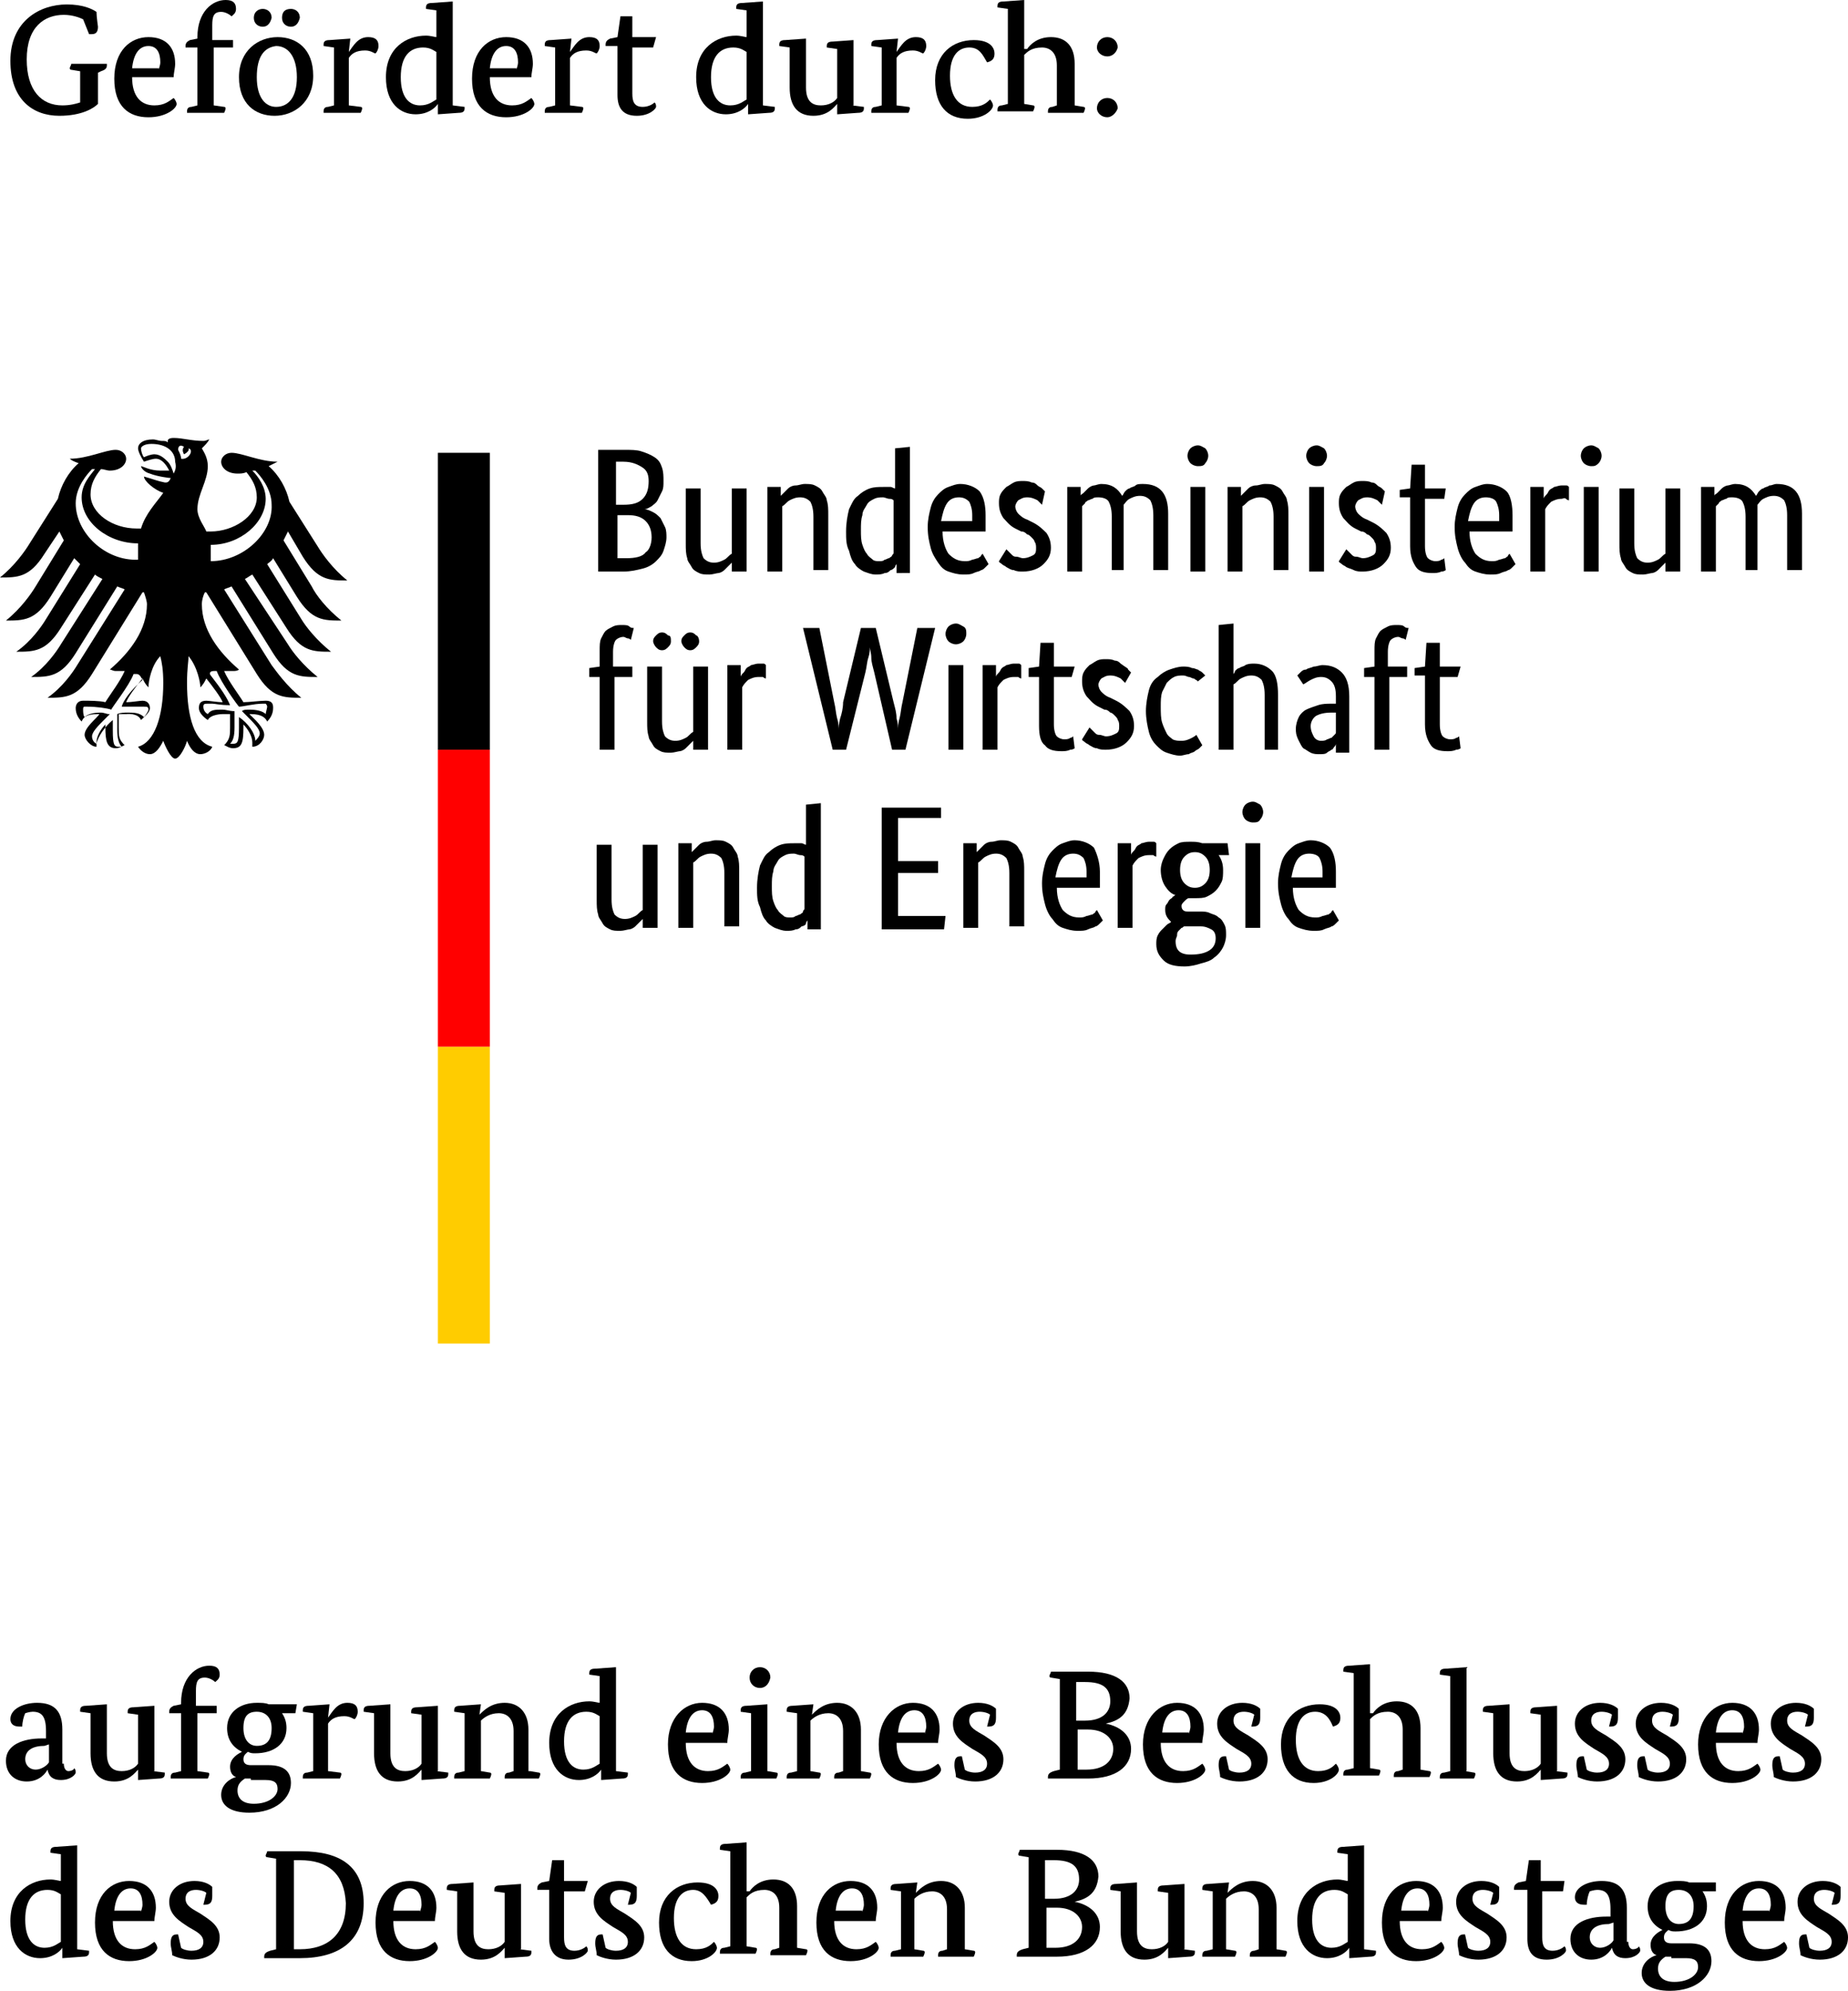
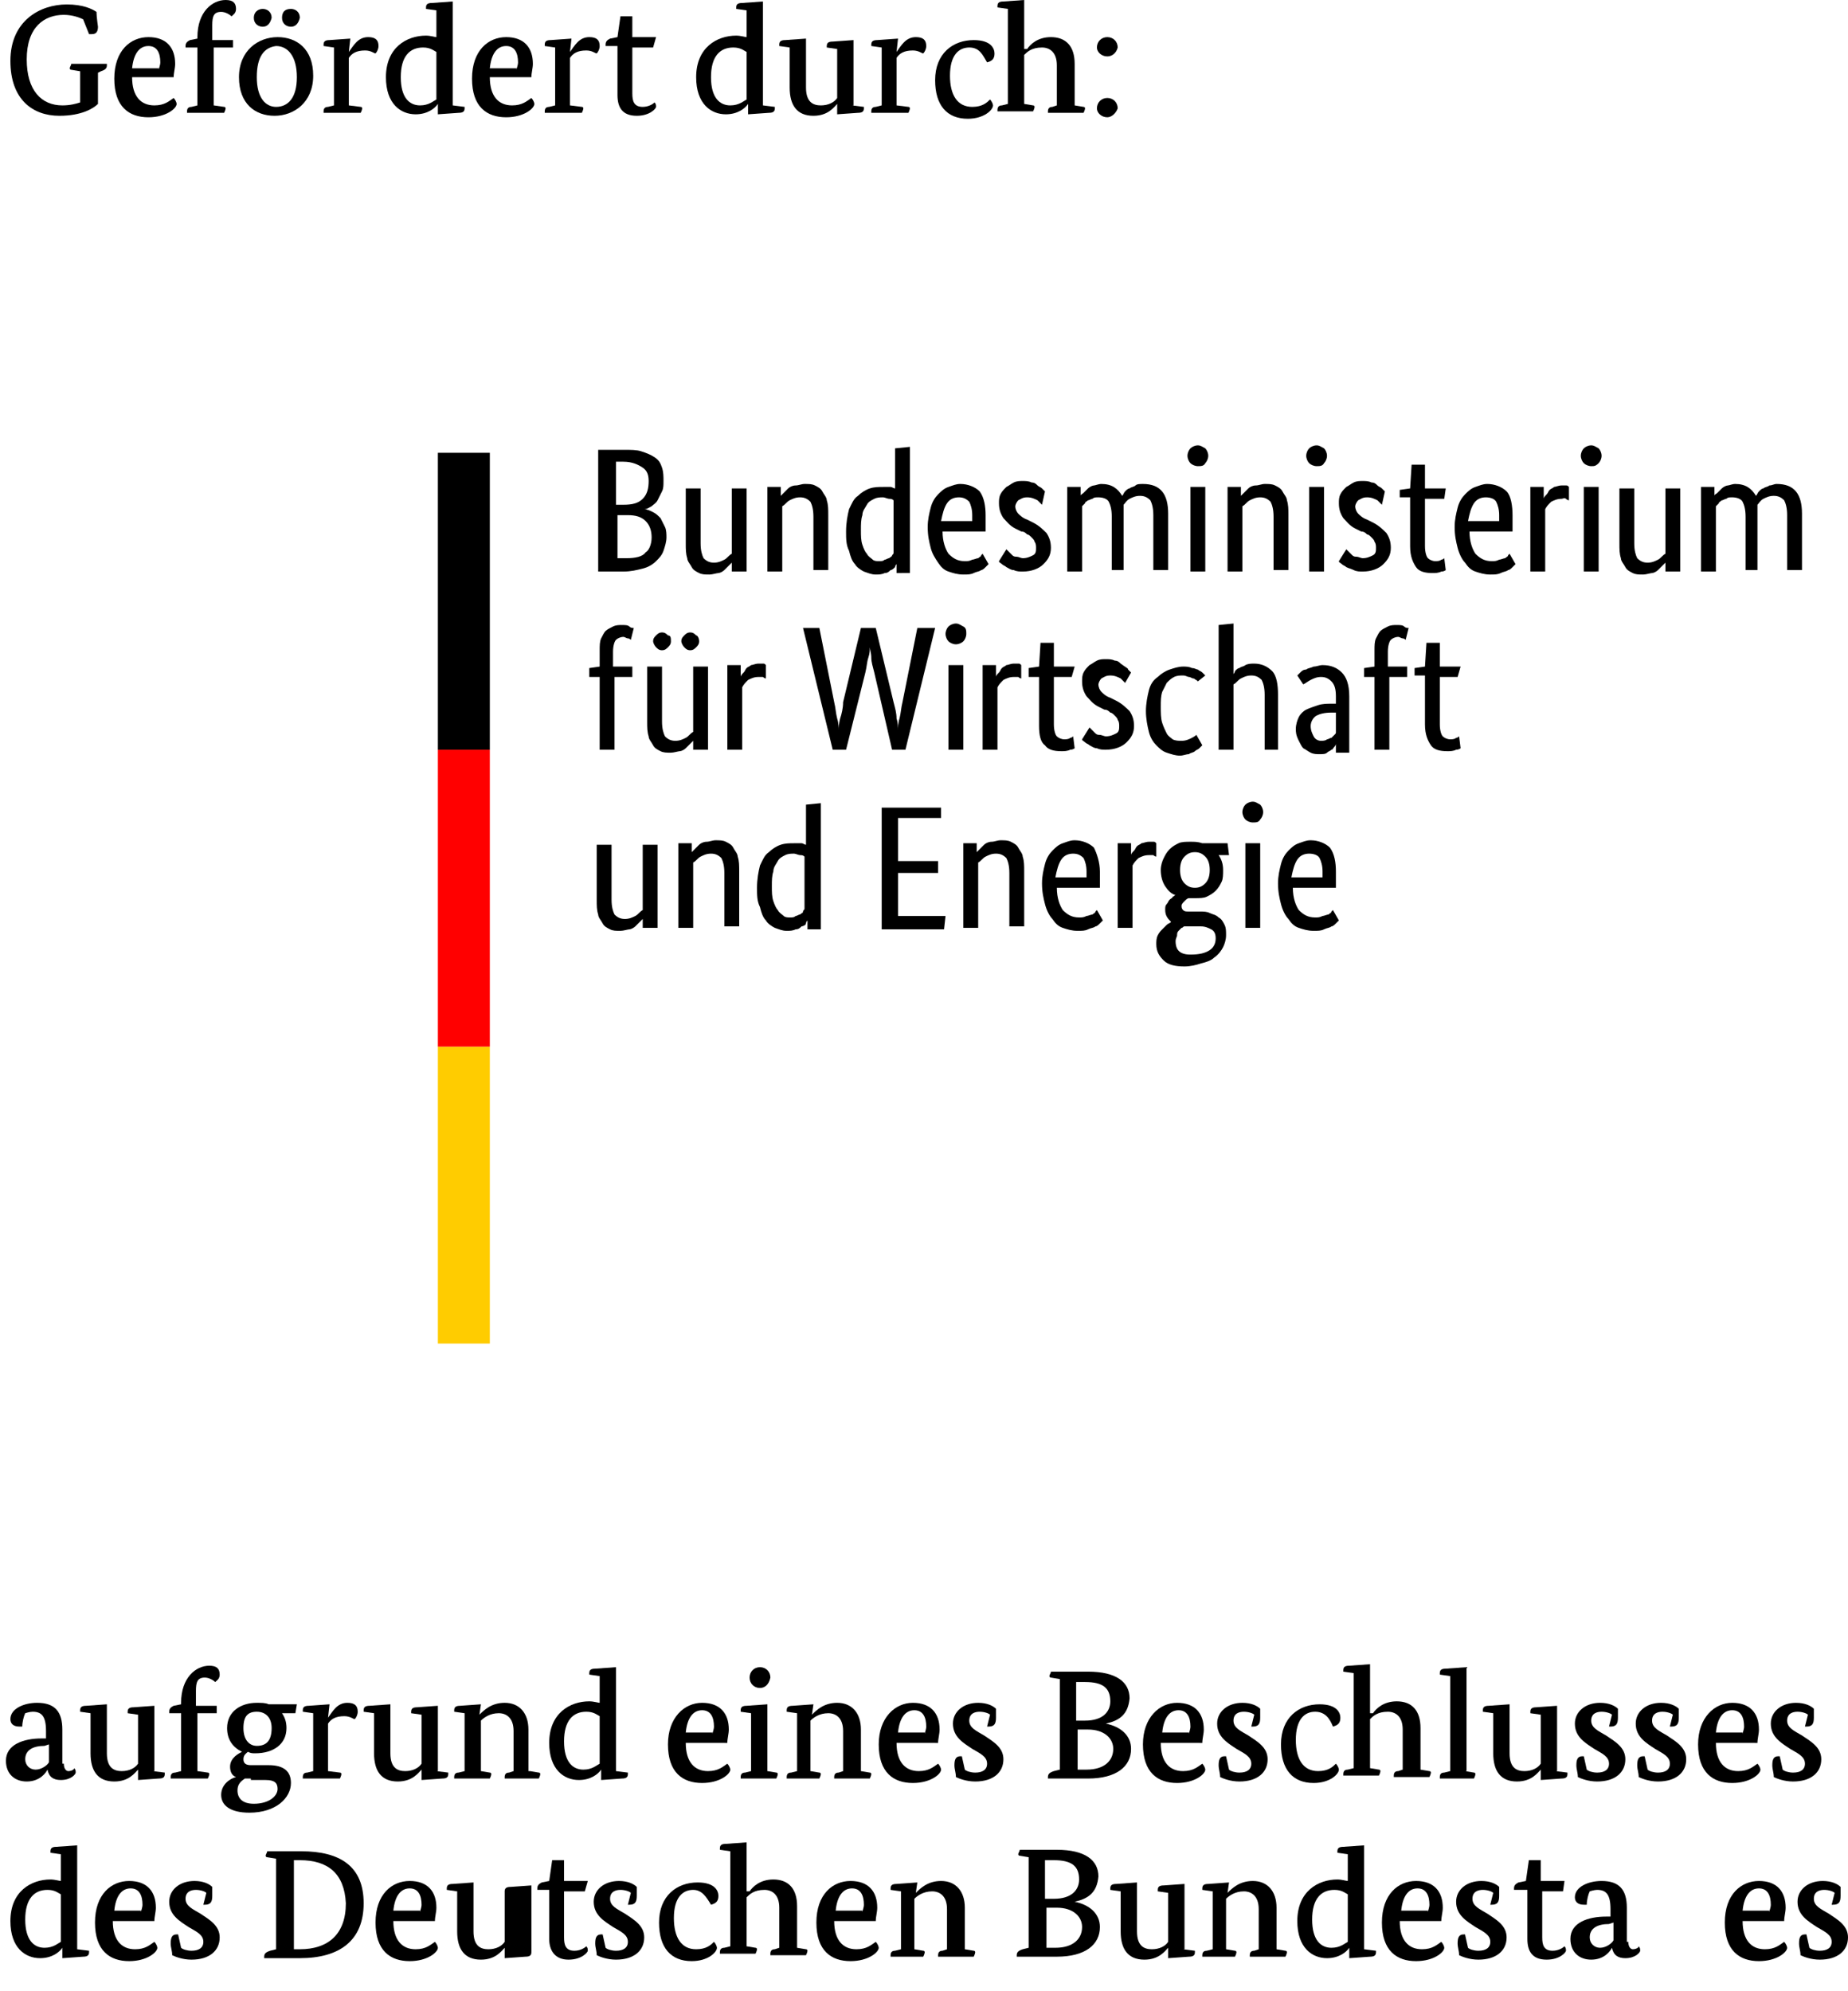
<svg xmlns="http://www.w3.org/2000/svg" xmlns:ns1="http://sodipodi.sourceforge.net/DTD/sodipodi-0.dtd" xmlns:ns2="http://www.inkscape.org/namespaces/inkscape" version="1.1" x="0px" y="0px" width="124.5" height="134.1" viewBox="0 0 124.5 134.1" enable-background="new 0 0 170 175" xml:space="preserve" id="svg64" ns1:docname="BMWE.svg" ns2:version="1.3.2 (091e20e, 2023-11-25, custom)">
  <defs id="defs64">
	
</defs>
  <ns1:namedview id="namedview64" pagecolor="#ffffff" bordercolor="#000000" borderopacity="0.25" ns2:showpageshadow="2" ns2:pageopacity="0.0" ns2:pagecheckerboard="0" ns2:deskcolor="#d1d1d1" ns2:zoom="4.4057143" ns2:cx="61.964981" ns2:cy="66.391051" ns2:window-width="1920" ns2:window-height="1009" ns2:window-x="1912" ns2:window-y="-8" ns2:window-maximized="1" ns2:current-layer="svg64" />
  <g id="Foerderzusatz" transform="translate(-23,-21)">
    <g id="g15">
      <path d="M 28.6,22.3 C 28.4,22.2 27.9,22 27.3,22 c -1.3,0 -2.5,0.8 -2.5,3 0,2.1 1,3.1 2.4,3.1 0.5,0 0.9,-0.1 1.2,-0.2 v -2.1 l -0.6,-0.1 c -0.1,0 -0.1,-0.1 -0.1,-0.1 0,-0.1 0.1,-0.2 0.1,-0.3 h 2.4 c 0,0 0,0.1 0,0.1 0,0.2 -0.1,0.3 -0.4,0.4 l -0.2,0.1 V 28 c -0.3,0.3 -1.1,0.8 -2.6,0.8 -1.8,0 -3.3,-1.1 -3.3,-3.7 0,-2.7 2,-3.8 3.8,-3.8 1.1,0 1.7,0.3 2,0.5 0,0.3 0.1,1 0.1,1 0,0.3 -0.1,0.5 -0.4,0.5 -0.1,0 -0.2,0 -0.2,0 z" id="path1" />
      <path d="m 31.9,26.2 c 0,1.3 0.6,1.9 1.5,1.9 0.7,0 1,-0.3 1.3,-0.5 0.1,0.1 0.2,0.3 0.2,0.4 0,0.3 -0.7,0.9 -1.9,0.9 -1.3,0 -2.3,-0.7 -2.3,-2.6 0,-1.9 1.1,-2.8 2.3,-2.8 1.2,0 1.8,0.7 1.8,1.8 0,0.3 -0.1,0.6 -0.1,0.9 z m 1.8,-0.5 c 0,-0.1 0.1,-0.3 0.1,-0.5 0,-0.6 -0.2,-1.1 -0.8,-1.1 -0.6,0 -1,0.5 -1.1,1.5 h 1.8 z" id="path2" />
      <path d="m 38.7,24.2 h -1.3 v 3.9 l 0.7,0.1 c 0.1,0 0.1,0.1 0.1,0.1 0,0.1 -0.1,0.3 -0.1,0.3 h -2.5 c 0,0 0,-0.1 0,-0.1 0,-0.2 0.1,-0.3 0.3,-0.3 l 0.4,-0.1 v -3.9 h -0.8 c 0,0 0,-0.1 0,-0.1 0,-0.2 0.1,-0.3 0.3,-0.4 l 0.5,-0.1 v -0.1 c 0,-1.7 1,-2.5 1.9,-2.5 0.5,0 0.7,0.2 0.7,0.6 0,0.3 -0.2,0.4 -0.3,0.5 -0.1,-0.1 -0.4,-0.3 -0.7,-0.3 -0.5,0 -0.6,0.3 -0.6,0.9 0,0.3 0,1 0,1 h 1.4 z" id="path3" />
      <path d="m 44.1,26.1 c 0,1.8 -1.3,2.7 -2.6,2.7 -1.3,0 -2.4,-0.8 -2.4,-2.6 0,-1.8 1.3,-2.7 2.6,-2.7 1.3,0 2.4,0.8 2.4,2.6 z m -3.4,-3.3 c -0.3,0 -0.6,-0.2 -0.6,-0.6 0,-0.4 0.3,-0.6 0.6,-0.6 0.3,0 0.6,0.2 0.6,0.6 -0.1,0.4 -0.3,0.6 -0.6,0.6 z m -0.4,3.4 c 0,1.4 0.6,2 1.3,2 0.8,0 1.4,-0.6 1.4,-2 0,-1.4 -0.6,-2.1 -1.4,-2.1 -0.8,0.1 -1.3,0.7 -1.3,2.1 z m 2.3,-3.4 c -0.3,0 -0.6,-0.2 -0.6,-0.6 0,-0.4 0.2,-0.6 0.6,-0.6 0.3,0 0.6,0.2 0.6,0.6 -0.1,0.4 -0.3,0.6 -0.6,0.6 z" id="path4" />
      <path d="m 46.5,24.5 v 0 c 0.3,-0.4 0.6,-1 1.3,-1 0.5,0 0.7,0.2 0.7,0.6 0,0.2 -0.1,0.4 -0.2,0.5 -0.1,0 -0.3,-0.2 -0.7,-0.2 -0.6,0 -0.9,0.2 -1.1,0.5 v 3.2 l 0.8,0.1 c 0.1,0 0.1,0.1 0.1,0.1 0,0.1 -0.1,0.3 -0.1,0.3 h -2.5 c 0,0 0,-0.1 0,-0.1 0,-0.2 0.1,-0.3 0.3,-0.3 l 0.4,-0.1 v -3.9 l -0.7,-0.1 c 0,0 0,-0.1 0,-0.1 0,-0.2 0.1,-0.3 0.4,-0.3 l 1.4,-0.1 z" id="path5" />
      <path d="m 53.5,28.1 0.8,0.1 c 0,0 0,0 0,0.1 0,0.2 -0.1,0.3 -0.4,0.3 l -1.4,0.1 V 28 28 c -0.2,0.3 -0.7,0.7 -1.5,0.7 -1,0 -2,-0.7 -2,-2.5 0,-2 1.4,-2.8 2.7,-2.8 0.3,0 0.6,0.1 0.7,0.1 v -1.8 l -0.7,-0.1 c 0,0 0,-0.1 0,-0.1 0,-0.2 0.1,-0.3 0.4,-0.3 l 1.4,-0.1 z m -1.1,-3.6 c -0.2,-0.1 -0.4,-0.3 -0.9,-0.3 -0.9,0 -1.5,0.6 -1.5,2 0,1.4 0.6,1.9 1.3,1.9 0.6,0 0.9,-0.3 1.1,-0.4 z" id="path6" />
      <path d="m 56,26.2 c 0,1.3 0.6,1.9 1.5,1.9 0.7,0 1,-0.3 1.3,-0.5 0.1,0.1 0.2,0.3 0.2,0.4 0,0.3 -0.7,0.9 -1.9,0.9 -1.3,0 -2.3,-0.7 -2.3,-2.6 0,-1.9 1.1,-2.8 2.3,-2.8 1.2,0 1.8,0.7 1.8,1.8 0,0.3 -0.1,0.6 -0.1,0.9 z m 1.8,-0.5 c 0,-0.1 0.1,-0.3 0.1,-0.5 0,-0.6 -0.2,-1.1 -0.8,-1.1 -0.6,0 -1,0.5 -1.1,1.5 h 1.8 z" id="path7" />
      <path d="m 61.4,24.5 v 0 c 0.3,-0.4 0.6,-1 1.3,-1 0.5,0 0.7,0.2 0.7,0.6 0,0.2 -0.1,0.4 -0.2,0.5 -0.1,0 -0.3,-0.2 -0.7,-0.2 -0.6,0 -0.9,0.2 -1.1,0.5 v 3.2 l 0.8,0.1 c 0.1,0 0.1,0.1 0.1,0.1 0,0.1 -0.1,0.3 -0.1,0.3 h -2.5 c 0,0 0,-0.1 0,-0.1 0,-0.2 0.1,-0.3 0.3,-0.3 l 0.4,-0.1 v -3.9 l -0.7,-0.1 c 0,0 0,-0.1 0,-0.1 0,-0.2 0.1,-0.3 0.4,-0.3 l 1.4,-0.1 z" id="path8" />
      <path d="m 67,24.2 h -1.4 v 3.1 c 0,0.5 0.1,0.9 0.7,0.9 0.4,0 0.7,-0.2 0.8,-0.3 0.1,0.1 0.1,0.2 0.1,0.3 0,0.1 -0.4,0.6 -1.3,0.6 -1,0 -1.3,-0.6 -1.3,-1.4 v -3.3 h -0.8 c 0,0 0,-0.1 0,-0.1 0,-0.2 0.1,-0.3 0.3,-0.4 l 0.5,-0.1 0.2,-1.4 h 0.8 v 1.4 h 1.6 z" id="path9" />
      <path d="m 74.4,28.1 0.8,0.1 c 0,0 0,0 0,0.1 0,0.2 -0.1,0.3 -0.4,0.3 l -1.4,0.1 V 28 28 c -0.2,0.3 -0.7,0.7 -1.5,0.7 -1,0 -2,-0.7 -2,-2.5 0,-2 1.4,-2.8 2.7,-2.8 0.3,0 0.6,0.1 0.7,0.1 v -1.8 l -0.7,-0.1 c 0,0 0,-0.1 0,-0.1 0,-0.2 0.1,-0.3 0.4,-0.3 l 1.4,-0.1 z m -1.1,-3.6 c -0.2,-0.1 -0.4,-0.3 -0.9,-0.3 -0.9,0 -1.5,0.6 -1.5,2 0,1.4 0.6,1.9 1.3,1.9 0.6,0 0.9,-0.3 1.1,-0.4 z" id="path10" />
      <path d="m 80.4,28.1 0.8,0.1 c 0,0 0,0 0,0.1 0,0.2 -0.1,0.3 -0.4,0.3 l -1.4,0.1 V 28 28 c -0.2,0.2 -0.6,0.8 -1.6,0.8 -1.1,0 -1.6,-0.7 -1.6,-1.9 v -2.7 l -0.7,-0.1 c 0,0 0,-0.1 0,-0.1 0,-0.2 0.1,-0.3 0.4,-0.3 l 1.4,-0.1 v 3.3 c 0,1 0.5,1.2 1,1.2 0.5,0 0.9,-0.2 1.1,-0.5 v -3.3 l -0.7,-0.1 c 0,0 0,-0.1 0,-0.1 0,-0.2 0.1,-0.3 0.4,-0.3 l 1.4,-0.1 v 4.4 z" id="path11" />
      <path d="m 83.4,24.5 v 0 c 0.3,-0.4 0.6,-1 1.3,-1 0.5,0 0.7,0.2 0.7,0.6 0,0.2 -0.1,0.4 -0.2,0.5 -0.1,0 -0.3,-0.2 -0.7,-0.2 -0.6,0 -0.9,0.2 -1.1,0.5 v 3.2 l 0.8,0.1 c 0.1,0 0.1,0.1 0.1,0.1 0,0.1 -0.1,0.3 -0.1,0.3 h -2.5 c 0,0 0,-0.1 0,-0.1 0,-0.2 0.1,-0.3 0.3,-0.3 l 0.4,-0.1 v -3.9 l -0.7,-0.1 c 0,0 0,-0.1 0,-0.1 0,-0.2 0.1,-0.3 0.4,-0.3 l 1.4,-0.1 z" id="path12" />
      <path d="m 88.3,24.2 c -0.7,0 -1.3,0.5 -1.3,1.9 0,1.3 0.5,2.1 1.5,2.1 0.7,0 1,-0.3 1.2,-0.5 0.1,0.1 0.2,0.3 0.2,0.4 0,0.3 -0.6,0.9 -1.7,0.9 -1.4,0 -2.2,-0.9 -2.2,-2.6 0,-1.8 1.2,-2.7 2.6,-2.7 1.2,0 1.4,0.6 1.4,0.9 0,0.3 -0.1,0.5 -0.5,0.6 -0.3,-0.5 -0.5,-1 -1.2,-1 z" id="path13" />
      <path d="m 92.2,24.3 v 0 c 0.2,-0.3 0.7,-0.8 1.6,-0.8 1,0 1.6,0.6 1.6,1.8 v 2.8 l 0.6,0.1 c 0.1,0 0.1,0.1 0.1,0.1 0,0.1 -0.1,0.3 -0.1,0.3 h -2.4 c 0,0 0,-0.1 0,-0.1 0,-0.2 0.1,-0.3 0.3,-0.3 l 0.3,-0.1 v -2.7 c 0,-0.9 -0.5,-1.2 -1,-1.2 -0.7,0 -1,0.3 -1.2,0.5 V 28 l 0.6,0.1 c 0.1,0 0.1,0.1 0.1,0.1 0,0.1 -0.1,0.3 -0.1,0.3 h -2.4 c 0,0 0,-0.1 0,-0.1 0,-0.2 0.1,-0.3 0.3,-0.3 L 90.9,28 v -6.4 l -0.7,-0.1 c 0,0 0,-0.1 0,-0.1 0,-0.2 0.1,-0.3 0.4,-0.3 L 92,21 v 3.3 z" id="path14" />
      <path d="m 97.6,24.8 c -0.4,0 -0.7,-0.3 -0.7,-0.6 0,-0.4 0.3,-0.7 0.7,-0.7 0.4,0 0.7,0.3 0.7,0.7 -0.1,0.4 -0.4,0.6 -0.7,0.6 z m 0,4.1 c -0.4,0 -0.7,-0.3 -0.7,-0.6 0,-0.4 0.3,-0.7 0.7,-0.7 0.4,0 0.7,0.3 0.7,0.7 -0.1,0.3 -0.4,0.6 -0.7,0.6 z" id="path15" />
    </g>
    <g id="g62">
      <path d="m 27.3,139.8 c 0,0.4 0.2,0.5 0.3,0.5 0.2,0 0.4,-0.1 0.4,-0.2 0.1,0.1 0.1,0.2 0.1,0.3 0,0.1 -0.3,0.5 -1,0.5 -0.5,0 -0.8,-0.2 -0.9,-0.7 v 0 c -0.1,0.2 -0.5,0.8 -1.4,0.8 -0.8,0 -1.4,-0.5 -1.4,-1.4 0,-1.1 1.2,-1.5 2.4,-1.5 h 0.3 v -0.5 c 0,-1 -0.3,-1.3 -0.9,-1.3 -0.2,0 -0.5,0.1 -0.5,0.1 -0.1,0.2 -0.2,0.6 -0.2,0.9 0,0 -0.2,0 -0.2,0 -0.4,0 -0.6,-0.2 -0.6,-0.5 0,-0.7 0.9,-1.1 1.8,-1.1 1.2,0 1.7,0.6 1.7,1.8 v 2.3 z M 26,138.6 c -0.8,0 -1.3,0.3 -1.3,0.9 0,0.4 0.3,0.7 0.7,0.7 0.4,0 0.8,-0.3 0.9,-0.5 v -1.2 z" id="path16" />
      <path d="m 33.3,140.3 0.8,0.1 c 0,0 0,0 0,0.1 0,0.2 -0.1,0.3 -0.4,0.3 l -1.4,0.1 v -0.7 0 c -0.2,0.2 -0.6,0.8 -1.6,0.8 -1.1,0 -1.6,-0.7 -1.6,-1.9 v -2.7 l -0.7,-0.1 c 0,0 0,-0.1 0,-0.1 0,-0.2 0.1,-0.3 0.4,-0.3 l 1.4,-0.1 v 3.3 c 0,1 0.5,1.2 1,1.2 0.5,0 0.9,-0.2 1.1,-0.5 v -3.3 l -0.7,-0.1 c 0,0 0,-0.1 0,-0.1 0,-0.2 0.1,-0.3 0.4,-0.3 l 1.4,-0.1 v 4.4 z" id="path17" />
      <path d="m 37.6,136.4 h -1.3 v 3.9 l 0.7,0.1 c 0.1,0 0.1,0.1 0.1,0.1 0,0.1 -0.1,0.3 -0.1,0.3 h -2.5 c 0,0 0,-0.1 0,-0.1 0,-0.2 0.1,-0.3 0.3,-0.3 l 0.4,-0.1 v -3.9 h -0.8 c 0,0 0,-0.1 0,-0.1 0,-0.2 0.1,-0.3 0.3,-0.4 l 0.5,-0.1 v -0.1 c 0,-1.7 1,-2.5 1.9,-2.5 0.5,0 0.7,0.2 0.7,0.6 0,0.3 -0.2,0.4 -0.3,0.5 -0.1,-0.1 -0.4,-0.3 -0.7,-0.3 -0.5,0 -0.6,0.3 -0.6,0.9 0,0.3 0,1 0,1 h 1.4 z" id="path18" />
      <path d="M 42.9,136.4 H 42 c 0.2,0.3 0.3,0.6 0.3,1 0,1.1 -0.9,1.7 -2.1,1.7 -0.2,0 -0.3,0 -0.5,-0.1 -0.1,0.1 -0.3,0.2 -0.3,0.5 0,0.3 0.2,0.4 0.5,0.4 h 1.2 c 1,0 1.5,0.4 1.5,1.2 0,1 -1,2 -2.8,2 -1.3,0 -1.9,-0.5 -1.9,-1.2 0,-0.7 0.6,-1.1 1,-1.2 v 0 c -0.3,-0.1 -0.4,-0.4 -0.4,-0.7 0,-0.6 0.6,-0.9 0.8,-1 v 0 c -0.6,-0.3 -1,-0.8 -1,-1.6 0,-1.1 0.9,-1.7 2,-1.7 0.3,0 0.6,0 0.8,0.1 H 43 Z m -3,4.4 c -0.1,0 -0.3,0 -0.4,0 -0.3,0.2 -0.5,0.4 -0.5,0.8 0,0.5 0.3,0.9 1.1,0.9 1,0 1.6,-0.5 1.6,-1 0,-0.4 -0.2,-0.6 -0.8,-0.6 h -1 z m -0.5,-3.4 c 0,0.8 0.4,1.2 0.9,1.2 0.6,0 1,-0.3 1,-1.2 0,-0.7 -0.4,-1.1 -1,-1.1 -0.6,0 -0.9,0.3 -0.9,1.1 z" id="path19" />
      <path d="m 45.1,136.7 v 0 c 0.3,-0.4 0.6,-1 1.3,-1 0.5,0 0.7,0.2 0.7,0.6 0,0.2 -0.1,0.4 -0.2,0.5 -0.1,0 -0.3,-0.2 -0.7,-0.2 -0.6,0 -0.9,0.2 -1.1,0.5 v 3.2 l 0.8,0.1 c 0.1,0 0.1,0.1 0.1,0.1 0,0.1 -0.1,0.3 -0.1,0.3 h -2.5 c 0,0 0,-0.1 0,-0.1 0,-0.2 0.1,-0.3 0.3,-0.3 l 0.4,-0.1 v -3.9 l -0.7,-0.1 c 0,0 0,-0.1 0,-0.1 0,-0.2 0.1,-0.3 0.4,-0.3 l 1.4,-0.1 z" id="path20" />
      <path d="m 52.4,140.3 0.8,0.1 c 0,0 0,0 0,0.1 0,0.2 -0.1,0.3 -0.4,0.3 l -1.4,0.1 v -0.7 0 c -0.2,0.2 -0.6,0.8 -1.6,0.8 -1.1,0 -1.6,-0.7 -1.6,-1.9 v -2.7 l -0.7,-0.1 c 0,0 0,-0.1 0,-0.1 0,-0.2 0.1,-0.3 0.4,-0.3 l 1.4,-0.1 v 3.3 c 0,1 0.5,1.2 1,1.2 0.5,0 0.9,-0.2 1.1,-0.5 v -3.3 l -0.7,-0.1 c 0,0 0,-0.1 0,-0.1 0,-0.2 0.1,-0.3 0.4,-0.3 l 1.4,-0.1 v 4.4 z" id="path21" />
      <path d="m 58.7,140.3 0.6,0.1 c 0.1,0 0.1,0.1 0.1,0.1 0,0.1 -0.1,0.3 -0.1,0.3 H 57 c 0,0 0,-0.1 0,-0.1 0,-0.2 0.1,-0.3 0.3,-0.3 l 0.3,-0.1 v -2.7 c 0,-0.9 -0.5,-1.2 -1,-1.2 -0.6,0 -1,0.3 -1.2,0.5 v 3.4 l 0.6,0.1 c 0.1,0 0.1,0.1 0.1,0.1 0,0.1 -0.1,0.3 -0.1,0.3 h -2.4 c 0,0 0,-0.1 0,-0.1 0,-0.2 0.1,-0.3 0.3,-0.3 l 0.4,-0.1 v -3.9 l -0.7,-0.1 c 0,0 0,-0.1 0,-0.1 0,-0.2 0.1,-0.3 0.4,-0.3 l 1.4,-0.1 -0.1,0.7 v 0 c 0.3,-0.3 0.8,-0.8 1.7,-0.8 1,0 1.6,0.7 1.6,1.8 v 2.8 z" id="path22" />
      <path d="m 64.5,140.3 0.8,0.1 c 0,0 0,0 0,0.1 0,0.2 -0.1,0.3 -0.4,0.3 l -1.4,0.1 v -0.7 0 c -0.2,0.3 -0.7,0.7 -1.5,0.7 -1,0 -2,-0.7 -2,-2.5 0,-2 1.4,-2.8 2.7,-2.8 0.3,0 0.6,0.1 0.7,0.1 v -1.8 l -0.7,-0.1 c 0,0 0,-0.1 0,-0.1 0,-0.2 0.1,-0.3 0.4,-0.3 l 1.4,-0.1 z m -1.1,-3.7 c -0.2,-0.1 -0.4,-0.3 -0.9,-0.3 -0.9,0 -1.5,0.6 -1.5,2 0,1.4 0.6,1.9 1.3,1.9 0.6,0 0.9,-0.3 1.1,-0.4 z" id="path23" />
      <path d="m 69.2,138.4 c 0,1.3 0.6,1.9 1.5,1.9 0.7,0 1,-0.3 1.3,-0.5 0.1,0.1 0.2,0.3 0.2,0.4 0,0.3 -0.7,0.9 -1.9,0.9 -1.3,0 -2.3,-0.7 -2.3,-2.6 0,-1.8 1.1,-2.8 2.3,-2.8 1.2,0 1.8,0.7 1.8,1.8 0,0.3 -0.1,0.6 -0.1,0.9 z m 1.8,-0.6 c 0,-0.1 0.1,-0.3 0.1,-0.5 0,-0.6 -0.2,-1.1 -0.8,-1.1 -0.6,0 -1,0.5 -1.1,1.5 H 71 Z" id="path24" />
      <path d="m 74.7,140.3 0.6,0.1 c 0.1,0 0.1,0.1 0.1,0.1 0,0.1 -0.1,0.3 -0.1,0.3 h -2.4 c 0,0 0,-0.1 0,-0.1 0,-0.2 0.1,-0.3 0.3,-0.3 l 0.4,-0.1 v -3.9 l -0.7,-0.1 c 0,0 0,-0.1 0,-0.1 0,-0.2 0.1,-0.3 0.4,-0.3 l 1.4,-0.1 z m -0.5,-5.6 c -0.4,0 -0.7,-0.3 -0.7,-0.7 0,-0.4 0.3,-0.7 0.7,-0.7 0.4,0 0.7,0.3 0.7,0.7 -0.1,0.5 -0.4,0.7 -0.7,0.7 z" id="path25" />
      <path d="m 81,140.3 0.6,0.1 c 0.1,0 0.1,0.1 0.1,0.1 0,0.1 -0.1,0.3 -0.1,0.3 h -2.4 c 0,0 0,-0.1 0,-0.1 0,-0.2 0.1,-0.3 0.3,-0.3 l 0.3,-0.1 v -2.7 c 0,-0.9 -0.5,-1.2 -1,-1.2 -0.6,0 -1,0.3 -1.2,0.5 v 3.4 l 0.6,0.1 c 0.1,0 0.1,0.1 0.1,0.1 0,0.1 -0.1,0.3 -0.1,0.3 H 76 c 0,0 0,-0.1 0,-0.1 0,-0.2 0.1,-0.3 0.3,-0.3 l 0.4,-0.1 v -3.9 L 76,136.3 c 0,0 0,-0.1 0,-0.1 0,-0.2 0.1,-0.3 0.4,-0.3 l 1.4,-0.1 -0.1,0.7 v 0 c 0.3,-0.3 0.8,-0.8 1.7,-0.8 1,0 1.6,0.7 1.6,1.8 z" id="path26" />
      <path d="m 83.4,138.4 c 0,1.3 0.6,1.9 1.5,1.9 0.7,0 1,-0.3 1.3,-0.5 0.1,0.1 0.2,0.3 0.2,0.4 0,0.3 -0.7,0.9 -1.9,0.9 -1.3,0 -2.3,-0.7 -2.3,-2.6 0,-1.8 1.1,-2.8 2.3,-2.8 1.2,0 1.8,0.7 1.8,1.8 0,0.3 -0.1,0.6 -0.1,0.9 z m 1.9,-0.6 c 0,-0.1 0.1,-0.3 0.1,-0.5 0,-0.6 -0.2,-1.1 -0.8,-1.1 -0.6,0 -1,0.5 -1.1,1.5 h 1.8 z" id="path27" />
      <path d="m 89.7,136.5 c -0.1,-0.1 -0.4,-0.2 -0.7,-0.2 -0.3,0 -0.7,0.1 -0.7,0.6 0,0.5 0.5,0.7 1,1 0.6,0.4 1.3,0.8 1.3,1.6 0,0.9 -0.7,1.5 -1.9,1.5 -0.6,0 -1.1,-0.2 -1.3,-0.3 0,-0.3 -0.1,-0.5 -0.1,-0.8 0,-0.4 0.1,-0.6 0.4,-0.6 0.1,0 0.1,0 0.1,0 l 0.2,0.9 c 0.1,0.1 0.4,0.2 0.7,0.2 0.5,0 0.8,-0.2 0.8,-0.6 0,-0.5 -0.5,-0.7 -1,-1 -0.6,-0.4 -1.3,-0.8 -1.3,-1.7 0,-0.8 0.7,-1.4 1.7,-1.4 0.6,0 1,0.2 1.2,0.4 0,0.1 0,0.4 0,0.6 0,0.4 -0.1,0.6 -0.5,0.6 -0.1,0 -0.1,0 -0.1,0 z" id="path28" />
      <path d="m 97.5,137.1 v 0 c 1,0.2 1.7,0.8 1.7,1.7 0,1.2 -1,2 -2.9,2 h -2.7 c 0,0 0,-0.1 0,-0.1 0,-0.2 0.1,-0.3 0.4,-0.4 l 0.4,-0.1 v -6.1 L 93.8,134 c -0.1,0 -0.1,-0.1 -0.1,-0.1 0,-0.1 0.1,-0.2 0.1,-0.3 h 2.5 c 1.9,0 2.8,0.7 2.8,1.8 -0.1,1.1 -0.7,1.5 -1.6,1.7 z m -1.4,-2.8 h -0.6 v 2.6 h 0.6 c 1.2,0 1.7,-0.6 1.7,-1.3 0,-0.9 -0.5,-1.3 -1.7,-1.3 z m 0.2,3.2 h -0.7 v 2.7 h 0.6 c 1.2,0 1.8,-0.6 1.8,-1.4 0,-0.7 -0.6,-1.3 -1.7,-1.3 z" id="path29" />
      <path d="m 101.2,138.4 c 0,1.3 0.6,1.9 1.5,1.9 0.7,0 1,-0.3 1.3,-0.5 0.1,0.1 0.2,0.3 0.2,0.4 0,0.3 -0.7,0.9 -1.9,0.9 -1.3,0 -2.3,-0.7 -2.3,-2.6 0,-1.8 1.1,-2.8 2.3,-2.8 1.2,0 1.8,0.7 1.8,1.8 0,0.3 -0.1,0.6 -0.1,0.9 z m 1.9,-0.6 c 0,-0.1 0.1,-0.3 0.1,-0.5 0,-0.6 -0.2,-1.1 -0.8,-1.1 -0.6,0 -1,0.5 -1.1,1.5 h 1.8 z" id="path30" />
      <path d="m 107.5,136.5 c -0.1,-0.1 -0.4,-0.2 -0.7,-0.2 -0.3,0 -0.7,0.1 -0.7,0.6 0,0.5 0.5,0.7 1,1 0.6,0.4 1.3,0.8 1.3,1.6 0,0.9 -0.7,1.5 -1.9,1.5 -0.6,0 -1.1,-0.2 -1.3,-0.3 0,-0.3 -0.1,-0.5 -0.1,-0.8 0,-0.4 0.1,-0.6 0.4,-0.6 0.1,0 0.1,0 0.1,0 l 0.2,0.9 c 0.1,0.1 0.4,0.2 0.7,0.2 0.5,0 0.8,-0.2 0.8,-0.6 0,-0.5 -0.5,-0.7 -1,-1 -0.6,-0.4 -1.3,-0.8 -1.3,-1.7 0,-0.8 0.7,-1.4 1.7,-1.4 0.6,0 1,0.2 1.2,0.4 0,0.1 0,0.4 0,0.6 0,0.4 -0.1,0.6 -0.5,0.6 -0.1,0 -0.1,0 -0.1,0 z" id="path31" />
      <path d="m 111.6,136.3 c -0.7,0 -1.3,0.5 -1.3,1.9 0,1.3 0.5,2.1 1.5,2.1 0.7,0 1,-0.3 1.2,-0.5 0.1,0.1 0.2,0.3 0.2,0.4 0,0.3 -0.6,0.9 -1.7,0.9 -1.4,0 -2.2,-0.9 -2.2,-2.6 0,-1.8 1.2,-2.7 2.6,-2.7 1.2,0 1.4,0.6 1.4,0.9 0,0.3 -0.1,0.5 -0.5,0.6 -0.2,-0.5 -0.5,-1 -1.2,-1 z" id="path32" />
      <path d="m 115.5,136.4 v 0 c 0.2,-0.3 0.7,-0.8 1.6,-0.8 1,0 1.6,0.6 1.6,1.8 v 2.8 l 0.6,0.1 c 0.1,0 0.1,0.1 0.1,0.1 0,0.1 -0.1,0.3 -0.1,0.3 h -2.4 c 0,0 0,-0.1 0,-0.1 0,-0.2 0.1,-0.3 0.3,-0.3 l 0.3,-0.1 v -2.7 c 0,-0.9 -0.5,-1.2 -1,-1.2 -0.7,0 -1,0.3 -1.2,0.5 v 3.3 l 0.6,0.1 c 0.1,0 0.1,0.1 0.1,0.1 0,0.1 -0.1,0.3 -0.1,0.3 h -2.4 c 0,0 0,-0.1 0,-0.1 0,-0.2 0.1,-0.3 0.3,-0.3 l 0.4,-0.1 v -6.4 l -0.7,-0.1 c 0,0 0,-0.1 0,-0.1 0,-0.2 0.1,-0.3 0.4,-0.3 l 1.4,-0.1 v 3.3 z" id="path33" />
      <path d="m 121.7,140.3 0.6,0.1 c 0.1,0 0.1,0.1 0.1,0.1 0,0.1 -0.1,0.3 -0.1,0.3 H 120 c 0,0 0,-0.1 0,-0.1 0,-0.2 0.1,-0.3 0.3,-0.3 l 0.4,-0.1 v -6.4 l -0.7,-0.1 c 0,0 0,-0.1 0,-0.1 0,-0.2 0.1,-0.3 0.4,-0.3 l 1.4,-0.1 v 7 z" id="path34" />
      <path d="m 127.8,140.3 0.8,0.1 c 0,0 0,0 0,0.1 0,0.2 -0.1,0.3 -0.4,0.3 l -1.4,0.1 v -0.7 0 c -0.2,0.2 -0.6,0.8 -1.6,0.8 -1.1,0 -1.6,-0.7 -1.6,-1.9 v -2.7 l -0.7,-0.1 c 0,0 0,-0.1 0,-0.1 0,-0.2 0.1,-0.3 0.4,-0.3 l 1.4,-0.1 v 3.3 c 0,1 0.5,1.2 1,1.2 0.5,0 0.9,-0.2 1.1,-0.5 v -3.3 l -0.7,-0.1 c 0,0 0,-0.1 0,-0.1 0,-0.2 0.1,-0.3 0.4,-0.3 l 1.4,-0.1 v 4.4 z" id="path35" />
      <path d="m 131.6,136.5 c -0.1,-0.1 -0.4,-0.2 -0.7,-0.2 -0.3,0 -0.7,0.1 -0.7,0.6 0,0.5 0.5,0.7 1,1 0.6,0.4 1.3,0.8 1.3,1.6 0,0.9 -0.7,1.5 -1.9,1.5 -0.6,0 -1.1,-0.2 -1.3,-0.3 0,-0.3 -0.1,-0.5 -0.1,-0.8 0,-0.4 0.1,-0.6 0.4,-0.6 0.1,0 0.1,0 0.1,0 l 0.2,0.9 c 0.1,0.1 0.4,0.2 0.7,0.2 0.5,0 0.8,-0.2 0.8,-0.6 0,-0.5 -0.5,-0.7 -1,-1 -0.6,-0.4 -1.3,-0.8 -1.3,-1.7 0,-0.8 0.7,-1.4 1.7,-1.4 0.6,0 1,0.2 1.2,0.4 0,0.1 0,0.4 0,0.6 0,0.4 -0.1,0.6 -0.5,0.6 -0.1,0 -0.1,0 -0.1,0 z" id="path36" />
      <path d="m 135.7,136.5 c -0.1,-0.1 -0.4,-0.2 -0.7,-0.2 -0.3,0 -0.7,0.1 -0.7,0.6 0,0.5 0.5,0.7 1,1 0.6,0.4 1.3,0.8 1.3,1.6 0,0.9 -0.7,1.5 -1.9,1.5 -0.6,0 -1.1,-0.2 -1.3,-0.3 0,-0.3 -0.1,-0.5 -0.1,-0.8 0,-0.4 0.1,-0.6 0.4,-0.6 0.1,0 0.1,0 0.1,0 l 0.2,0.9 c 0.1,0.1 0.4,0.2 0.7,0.2 0.5,0 0.8,-0.2 0.8,-0.6 0,-0.5 -0.5,-0.7 -1,-1 -0.6,-0.4 -1.3,-0.8 -1.3,-1.7 0,-0.8 0.7,-1.4 1.7,-1.4 0.6,0 1,0.2 1.2,0.4 0,0.1 0,0.4 0,0.6 0,0.4 -0.1,0.6 -0.5,0.6 -0.1,0 -0.1,0 -0.1,0 z" id="path37" />
      <path d="m 138.6,138.4 c 0,1.3 0.6,1.9 1.5,1.9 0.7,0 1,-0.3 1.3,-0.5 0.1,0.1 0.2,0.3 0.2,0.4 0,0.3 -0.7,0.9 -1.9,0.9 -1.3,0 -2.3,-0.7 -2.3,-2.6 0,-1.8 1.1,-2.8 2.3,-2.8 1.2,0 1.8,0.7 1.8,1.8 0,0.3 -0.1,0.6 -0.1,0.9 z m 1.8,-0.6 c 0,-0.1 0.1,-0.3 0.1,-0.5 0,-0.6 -0.2,-1.1 -0.8,-1.1 -0.6,0 -1,0.5 -1.1,1.5 h 1.8 z" id="path38" />
      <path d="m 144.8,136.5 c -0.1,-0.1 -0.4,-0.2 -0.7,-0.2 -0.3,0 -0.7,0.1 -0.7,0.6 0,0.5 0.5,0.7 1,1 0.6,0.4 1.3,0.8 1.3,1.6 0,0.9 -0.7,1.5 -1.9,1.5 -0.6,0 -1.1,-0.2 -1.3,-0.3 0,-0.3 -0.1,-0.5 -0.1,-0.8 0,-0.4 0.1,-0.6 0.4,-0.6 0.1,0 0.1,0 0.1,0 l 0.2,0.9 c 0.1,0.1 0.4,0.2 0.7,0.2 0.5,0 0.8,-0.2 0.8,-0.6 0,-0.5 -0.5,-0.7 -1,-1 -0.6,-0.4 -1.3,-0.8 -1.3,-1.7 0,-0.8 0.7,-1.4 1.7,-1.4 0.6,0 1,0.2 1.2,0.4 0,0.1 0,0.4 0,0.6 0,0.4 -0.1,0.6 -0.5,0.6 -0.1,0 -0.1,0 -0.1,0 z" id="path39" />
      <path d="m 28.2,152.3 0.8,0.1 c 0,0 0,0 0,0.1 0,0.2 -0.1,0.3 -0.4,0.3 l -1.4,0.1 v -0.7 0 c -0.2,0.3 -0.7,0.7 -1.5,0.7 -1,0 -2,-0.7 -2,-2.5 0,-2 1.4,-2.8 2.7,-2.8 0.3,0 0.6,0.1 0.7,0.1 v -1.8 l -0.7,-0.1 c 0,0 0,-0.1 0,-0.1 0,-0.2 0.1,-0.3 0.4,-0.3 l 1.4,-0.1 z m -1.1,-3.7 c -0.2,-0.1 -0.4,-0.3 -0.9,-0.3 -0.9,0 -1.5,0.6 -1.5,2 0,1.4 0.6,1.9 1.3,1.9 0.6,0 0.9,-0.3 1.1,-0.4 z" id="path40" />
      <path d="m 30.6,150.4 c 0,1.3 0.6,1.9 1.5,1.9 0.7,0 1,-0.3 1.3,-0.5 0.1,0.1 0.2,0.3 0.2,0.4 0,0.3 -0.7,0.9 -1.9,0.9 -1.3,0 -2.3,-0.7 -2.3,-2.6 0,-1.9 1.1,-2.8 2.3,-2.8 1.2,0 1.8,0.7 1.8,1.8 0,0.3 -0.1,0.6 -0.1,0.9 z m 1.9,-0.6 c 0,-0.1 0.1,-0.3 0.1,-0.5 0,-0.6 -0.2,-1.1 -0.8,-1.1 -0.6,0 -1,0.5 -1.1,1.5 h 1.8 z" id="path41" />
      <path d="m 36.9,148.5 c -0.1,-0.1 -0.4,-0.2 -0.7,-0.2 -0.3,0 -0.7,0.1 -0.7,0.6 0,0.5 0.5,0.7 1,1 0.6,0.4 1.3,0.8 1.3,1.6 0,0.9 -0.7,1.5 -1.9,1.5 -0.6,0 -1.1,-0.2 -1.3,-0.3 0,-0.3 -0.1,-0.5 -0.1,-0.8 0,-0.4 0.1,-0.6 0.4,-0.6 0.1,0 0.1,0 0.1,0 l 0.2,0.9 c 0.1,0.1 0.4,0.2 0.7,0.2 0.5,0 0.8,-0.2 0.8,-0.6 0,-0.5 -0.5,-0.7 -1,-1 -0.6,-0.4 -1.3,-0.8 -1.3,-1.7 0,-0.8 0.7,-1.4 1.7,-1.4 0.6,0 1,0.2 1.2,0.4 0,0.1 0,0.4 0,0.6 0,0.4 -0.1,0.6 -0.5,0.6 -0.1,0 -0.1,0 -0.1,0 z" id="path42" />
      <path d="m 43.2,152.9 h -2.4 c 0,0 0,-0.1 0,-0.1 0,-0.2 0.1,-0.3 0.4,-0.4 l 0.4,-0.1 v -6.1 L 41,146.1 c -0.1,0 -0.1,-0.1 -0.1,-0.1 0,-0.1 0.1,-0.2 0.1,-0.3 h 2.3 c 2.6,0 4.2,1 4.2,3.5 0,2.5 -1.6,3.7 -4.3,3.7 z m 0,-6.6 h -0.4 v 6 h 0.4 c 1.9,0 3.1,-1 3.1,-3.1 -0.1,-2 -1.2,-2.9 -3.1,-2.9 z" id="path43" />
      <path d="m 49.5,150.4 c 0,1.3 0.6,1.9 1.5,1.9 0.7,0 1,-0.3 1.3,-0.5 0.1,0.1 0.2,0.3 0.2,0.4 0,0.3 -0.7,0.9 -1.9,0.9 -1.3,0 -2.3,-0.7 -2.3,-2.6 0,-1.9 1.1,-2.8 2.3,-2.8 1.2,0 1.8,0.7 1.8,1.8 0,0.3 -0.1,0.6 -0.1,0.9 z m 1.8,-0.6 c 0,-0.1 0.1,-0.3 0.1,-0.5 0,-0.6 -0.2,-1.1 -0.8,-1.1 -0.6,0 -1,0.5 -1.1,1.5 h 1.8 z" id="path44" />
-       <path d="m 58,152.3 0.8,0.1 c 0,0 0,0 0,0.1 0,0.2 -0.1,0.3 -0.4,0.3 l -1.4,0.1 v -0.7 0 c -0.2,0.2 -0.6,0.8 -1.6,0.8 -1.1,0 -1.6,-0.7 -1.6,-1.9 v -2.7 l -0.7,-0.1 c 0,0 0,-0.1 0,-0.1 0,-0.2 0.1,-0.3 0.4,-0.3 l 1.4,-0.1 v 3.3 c 0,1 0.5,1.2 1,1.2 0.5,0 0.9,-0.2 1.1,-0.5 v -3.3 l -0.7,-0.1 c 0,0 0,-0.1 0,-0.1 0,-0.2 0.1,-0.3 0.4,-0.3 l 1.4,-0.1 v 4.4 z" id="path45" />
+       <path d="m 58,152.3 0.8,0.1 c 0,0 0,0 0,0.1 0,0.2 -0.1,0.3 -0.4,0.3 l -1.4,0.1 v -0.7 0 c -0.2,0.2 -0.6,0.8 -1.6,0.8 -1.1,0 -1.6,-0.7 -1.6,-1.9 v -2.7 l -0.7,-0.1 c 0,0 0,-0.1 0,-0.1 0,-0.2 0.1,-0.3 0.4,-0.3 l 1.4,-0.1 v 3.3 c 0,1 0.5,1.2 1,1.2 0.5,0 0.9,-0.2 1.1,-0.5 v -3.3 c 0,0 0,-0.1 0,-0.1 0,-0.2 0.1,-0.3 0.4,-0.3 l 1.4,-0.1 v 4.4 z" id="path45" />
      <path d="M 62.4,148.4 H 61 v 3.1 c 0,0.5 0.1,0.9 0.7,0.9 0.4,0 0.7,-0.2 0.8,-0.3 0.1,0.1 0.1,0.2 0.1,0.3 0,0.1 -0.4,0.6 -1.3,0.6 -0.9,0 -1.3,-0.6 -1.3,-1.4 v -3.3 h -0.8 c 0,0 0,-0.1 0,-0.1 0,-0.2 0.1,-0.3 0.3,-0.4 l 0.5,-0.1 0.2,-1.4 H 61 v 1.4 h 1.6 z" id="path46" />
      <path d="m 65.5,148.5 c -0.1,-0.1 -0.4,-0.2 -0.7,-0.2 -0.3,0 -0.7,0.1 -0.7,0.6 0,0.5 0.5,0.7 1,1 0.6,0.4 1.3,0.8 1.3,1.6 0,0.9 -0.7,1.5 -1.9,1.5 -0.6,0 -1.1,-0.2 -1.3,-0.3 0,-0.3 -0.1,-0.5 -0.1,-0.8 0,-0.4 0.1,-0.6 0.4,-0.6 0.1,0 0.1,0 0.1,0 l 0.2,0.9 c 0.1,0.1 0.4,0.2 0.7,0.2 0.5,0 0.8,-0.2 0.8,-0.6 0,-0.5 -0.5,-0.7 -1,-1 -0.6,-0.4 -1.3,-0.8 -1.3,-1.7 0,-0.8 0.7,-1.4 1.7,-1.4 0.6,0 1,0.2 1.2,0.4 0,0.1 0,0.4 0,0.6 0,0.4 -0.1,0.6 -0.5,0.6 -0.1,0 -0.1,0 -0.1,0 z" id="path47" />
      <path d="m 69.7,148.3 c -0.7,0 -1.3,0.5 -1.3,1.9 0,1.3 0.5,2.1 1.5,2.1 0.7,0 1,-0.3 1.2,-0.5 0.1,0.1 0.2,0.3 0.2,0.4 0,0.3 -0.6,0.9 -1.7,0.9 -1.4,0 -2.2,-0.9 -2.2,-2.6 0,-1.8 1.2,-2.7 2.6,-2.7 1.2,0 1.4,0.6 1.4,0.9 0,0.3 -0.1,0.5 -0.5,0.6 -0.3,-0.5 -0.6,-1 -1.2,-1 z" id="path48" />
      <path d="m 73.5,148.4 v 0 c 0.2,-0.3 0.7,-0.8 1.6,-0.8 1,0 1.6,0.6 1.6,1.8 v 2.8 l 0.6,0.1 c 0.1,0 0.1,0.1 0.1,0.1 0,0.1 -0.1,0.3 -0.1,0.3 h -2.4 c 0,0 0,-0.1 0,-0.1 0,-0.2 0.1,-0.3 0.3,-0.3 l 0.3,-0.1 v -2.7 c 0,-0.9 -0.5,-1.2 -1,-1.2 -0.7,0 -1,0.3 -1.2,0.5 v 3.3 l 0.6,0.1 c 0.1,0 0.1,0.1 0.1,0.1 0,0.1 -0.1,0.3 -0.1,0.3 h -2.4 c 0,0 0,-0.1 0,-0.1 0,-0.2 0.1,-0.3 0.3,-0.3 l 0.4,-0.1 v -6.4 l -0.7,-0.1 c 0,0 0,-0.1 0,-0.1 0,-0.2 0.1,-0.3 0.4,-0.3 l 1.4,-0.1 v 3.3 z" id="path49" />
      <path d="m 79.2,150.4 c 0,1.3 0.6,1.9 1.5,1.9 0.7,0 1,-0.3 1.3,-0.5 0.1,0.1 0.2,0.3 0.2,0.4 0,0.3 -0.7,0.9 -1.9,0.9 -1.3,0 -2.3,-0.7 -2.3,-2.6 0,-1.9 1.1,-2.8 2.3,-2.8 1.2,0 1.8,0.7 1.8,1.8 0,0.3 -0.1,0.6 -0.1,0.9 z m 1.9,-0.6 c 0,-0.1 0.1,-0.3 0.1,-0.5 0,-0.6 -0.2,-1.1 -0.8,-1.1 -0.6,0 -1,0.5 -1.1,1.5 h 1.8 z" id="path50" />
      <path d="m 88,152.3 0.6,0.1 c 0.1,0 0.1,0.1 0.1,0.1 0,0.1 -0.1,0.3 -0.1,0.3 h -2.4 c 0,0 0,-0.1 0,-0.1 0,-0.2 0.1,-0.3 0.3,-0.3 l 0.3,-0.1 v -2.7 c 0,-0.9 -0.5,-1.2 -1,-1.2 -0.6,0 -1,0.3 -1.2,0.5 v 3.4 l 0.6,0.1 c 0.1,0 0.1,0.1 0.1,0.1 0,0.1 -0.1,0.3 -0.1,0.3 H 83 c 0,0 0,-0.1 0,-0.1 0,-0.2 0.1,-0.3 0.3,-0.3 l 0.4,-0.1 v -3.9 L 83,148.3 c 0,0 0,-0.1 0,-0.1 0,-0.2 0.1,-0.3 0.4,-0.3 l 1.4,-0.1 -0.1,0.7 v 0 c 0.3,-0.3 0.8,-0.8 1.7,-0.8 1,0 1.6,0.7 1.6,1.8 z" id="path51" />
      <path d="m 95.4,149.1 v 0 c 1,0.2 1.7,0.8 1.7,1.7 0,1.2 -1,2 -2.9,2 h -2.7 c 0,0 0,-0.1 0,-0.1 0,-0.2 0.1,-0.3 0.4,-0.4 l 0.4,-0.1 v -6.1 L 91.7,146 c -0.1,0 -0.1,-0.1 -0.1,-0.1 0,-0.1 0.1,-0.2 0.1,-0.3 h 2.5 c 1.9,0 2.8,0.7 2.8,1.8 -0.1,1.1 -0.7,1.5 -1.6,1.7 z M 94,146.3 h -0.6 v 2.6 H 94 c 1.2,0 1.7,-0.6 1.7,-1.3 0,-0.9 -0.5,-1.3 -1.7,-1.3 z m 0.2,3.2 h -0.7 v 2.7 h 0.6 c 1.2,0 1.8,-0.6 1.8,-1.4 0,-0.7 -0.6,-1.3 -1.7,-1.3 z" id="path52" />
      <path d="m 102.7,152.3 0.8,0.1 c 0,0 0,0 0,0.1 0,0.2 -0.1,0.3 -0.4,0.3 l -1.4,0.1 v -0.7 0 c -0.2,0.2 -0.6,0.8 -1.6,0.8 -1.1,0 -1.6,-0.7 -1.6,-1.9 v -2.7 l -0.7,-0.1 c 0,0 0,-0.1 0,-0.1 0,-0.2 0.1,-0.3 0.4,-0.3 l 1.4,-0.1 v 3.3 c 0,1 0.5,1.2 1,1.2 0.5,0 0.9,-0.2 1.1,-0.5 v -3.3 l -0.7,-0.1 c 0,0 0,-0.1 0,-0.1 0,-0.2 0.1,-0.3 0.4,-0.3 l 1.4,-0.1 v 4.4 z" id="path53" />
      <path d="m 109,152.3 0.6,0.1 c 0.1,0 0.1,0.1 0.1,0.1 0,0.1 -0.1,0.3 -0.1,0.3 h -2.4 c 0,0 0,-0.1 0,-0.1 0,-0.2 0.1,-0.3 0.3,-0.3 l 0.3,-0.1 v -2.7 c 0,-0.9 -0.5,-1.2 -1,-1.2 -0.6,0 -1,0.3 -1.2,0.5 v 3.4 l 0.6,0.1 c 0.1,0 0.1,0.1 0.1,0.1 0,0.1 -0.1,0.3 -0.1,0.3 H 104 c 0,0 0,-0.1 0,-0.1 0,-0.2 0.1,-0.3 0.3,-0.3 l 0.4,-0.1 v -3.9 l -0.7,-0.1 c 0,0 0,-0.1 0,-0.1 0,-0.2 0.1,-0.3 0.4,-0.3 l 1.4,-0.1 -0.1,0.7 v 0 c 0.3,-0.3 0.8,-0.8 1.7,-0.8 1,0 1.6,0.7 1.6,1.8 z" id="path54" />
      <path d="m 114.9,152.3 0.8,0.1 c 0,0 0,0 0,0.1 0,0.2 -0.1,0.3 -0.4,0.3 l -1.4,0.1 v -0.7 0 c -0.2,0.3 -0.7,0.7 -1.5,0.7 -1,0 -2,-0.7 -2,-2.5 0,-2 1.4,-2.8 2.7,-2.8 0.3,0 0.6,0.1 0.7,0.1 v -1.8 l -0.7,-0.1 c 0,0 0,-0.1 0,-0.1 0,-0.2 0.1,-0.3 0.4,-0.3 l 1.4,-0.1 z m -1.1,-3.7 c -0.2,-0.1 -0.4,-0.3 -0.9,-0.3 -0.9,0 -1.5,0.6 -1.5,2 0,1.4 0.6,1.9 1.3,1.9 0.6,0 0.9,-0.3 1.1,-0.4 z" id="path55" />
      <path d="m 117.3,150.4 c 0,1.3 0.6,1.9 1.5,1.9 0.7,0 1,-0.3 1.3,-0.5 0.1,0.1 0.2,0.3 0.2,0.4 0,0.3 -0.7,0.9 -1.9,0.9 -1.3,0 -2.3,-0.7 -2.3,-2.6 0,-1.9 1.1,-2.8 2.3,-2.8 1.2,0 1.8,0.7 1.8,1.8 0,0.3 -0.1,0.6 -0.1,0.9 z m 1.9,-0.6 c 0,-0.1 0.1,-0.3 0.1,-0.5 0,-0.6 -0.2,-1.1 -0.8,-1.1 -0.6,0 -1,0.5 -1.1,1.5 h 1.8 z" id="path56" />
      <path d="m 123.6,148.5 c -0.1,-0.1 -0.4,-0.2 -0.7,-0.2 -0.3,0 -0.7,0.1 -0.7,0.6 0,0.5 0.5,0.7 1,1 0.6,0.4 1.3,0.8 1.3,1.6 0,0.9 -0.7,1.5 -1.9,1.5 -0.6,0 -1.1,-0.2 -1.3,-0.3 0,-0.3 -0.1,-0.5 -0.1,-0.8 0,-0.4 0.1,-0.6 0.4,-0.6 0.1,0 0.1,0 0.1,0 l 0.2,0.9 c 0.1,0.1 0.4,0.2 0.7,0.2 0.5,0 0.8,-0.2 0.8,-0.6 0,-0.5 -0.5,-0.7 -1,-1 -0.6,-0.4 -1.3,-0.8 -1.3,-1.7 0,-0.8 0.7,-1.4 1.7,-1.4 0.6,0 1,0.2 1.2,0.4 0,0.1 0,0.4 0,0.6 0,0.4 -0.1,0.6 -0.5,0.6 -0.1,0 -0.1,0 -0.1,0 z" id="path57" />
      <path d="m 128.3,148.4 h -1.4 v 3.1 c 0,0.5 0.1,0.9 0.7,0.9 0.4,0 0.7,-0.2 0.8,-0.3 0.1,0.1 0.1,0.2 0.1,0.3 0,0.1 -0.4,0.6 -1.3,0.6 -1,0 -1.3,-0.6 -1.3,-1.4 v -3.3 H 125 c 0,0 0,-0.1 0,-0.1 0,-0.2 0.1,-0.3 0.3,-0.4 l 0.5,-0.1 0.2,-1.4 h 0.8 v 1.4 h 1.6 z" id="path58" />
      <path d="m 132.7,151.8 c 0,0.4 0.2,0.5 0.3,0.5 0.2,0 0.4,-0.1 0.4,-0.2 0.1,0.1 0.1,0.2 0.1,0.3 0,0.1 -0.3,0.5 -1,0.5 -0.5,0 -0.8,-0.2 -0.9,-0.7 v 0 c -0.1,0.2 -0.5,0.8 -1.4,0.8 -0.8,0 -1.4,-0.5 -1.4,-1.4 0,-1.1 1.2,-1.5 2.4,-1.5 h 0.3 v -0.5 c 0,-1 -0.3,-1.3 -0.9,-1.3 -0.2,0 -0.5,0.1 -0.5,0.1 -0.1,0.2 -0.2,0.6 -0.2,0.9 0,0 -0.2,0 -0.2,0 -0.4,0 -0.6,-0.2 -0.6,-0.5 0,-0.7 0.9,-1.1 1.8,-1.1 1.2,0 1.7,0.6 1.7,1.8 v 2.3 z m -1.3,-1.2 c -0.8,0 -1.3,0.3 -1.3,0.9 0,0.4 0.3,0.7 0.7,0.7 0.4,0 0.8,-0.3 0.9,-0.5 v -1.2 z" id="path59" />
-       <path d="m 138.6,148.4 h -0.9 c 0.2,0.3 0.3,0.6 0.3,1 0,1.1 -0.9,1.7 -2.1,1.7 -0.2,0 -0.3,0 -0.5,-0.1 -0.1,0.1 -0.3,0.2 -0.3,0.5 0,0.3 0.2,0.4 0.5,0.4 h 1.2 c 1,0 1.5,0.4 1.5,1.2 0,1 -1,2 -2.8,2 -1.3,0 -1.9,-0.5 -1.9,-1.2 0,-0.7 0.6,-1.1 1,-1.2 v 0 c -0.3,-0.1 -0.4,-0.4 -0.4,-0.7 0,-0.6 0.6,-0.9 0.8,-1 v 0 c -0.6,-0.3 -1,-0.8 -1,-1.6 0,-1.1 0.9,-1.7 2,-1.7 0.3,0 0.6,0 0.8,0.1 h 1.8 z m -3,4.4 c -0.1,0 -0.3,0 -0.4,0 -0.3,0.2 -0.5,0.4 -0.5,0.8 0,0.5 0.3,0.9 1.1,0.9 1,0 1.6,-0.5 1.6,-1 0,-0.4 -0.2,-0.6 -0.8,-0.6 h -1 z m -0.4,-3.4 c 0,0.8 0.4,1.2 0.9,1.2 0.6,0 1,-0.3 1,-1.2 0,-0.7 -0.4,-1.1 -1,-1.1 -0.6,0 -0.9,0.3 -0.9,1.1 z" id="path60" />
      <path d="m 140.4,150.4 c 0,1.3 0.6,1.9 1.5,1.9 0.7,0 1,-0.3 1.3,-0.5 0.1,0.1 0.2,0.3 0.2,0.4 0,0.3 -0.7,0.9 -1.9,0.9 -1.3,0 -2.3,-0.7 -2.3,-2.6 0,-1.9 1.1,-2.8 2.3,-2.8 1.2,0 1.8,0.7 1.8,1.8 0,0.3 -0.1,0.6 -0.1,0.9 z m 1.8,-0.6 c 0,-0.1 0.1,-0.3 0.1,-0.5 0,-0.6 -0.2,-1.1 -0.8,-1.1 -0.6,0 -1,0.5 -1.1,1.5 h 1.8 z" id="path61" />
      <path d="m 146.6,148.5 c -0.1,-0.1 -0.4,-0.2 -0.7,-0.2 -0.3,0 -0.7,0.1 -0.7,0.6 0,0.5 0.5,0.7 1,1 0.6,0.4 1.3,0.8 1.3,1.6 0,0.9 -0.7,1.5 -1.9,1.5 -0.6,0 -1.1,-0.2 -1.3,-0.3 0,-0.3 -0.1,-0.5 -0.1,-0.8 0,-0.4 0.1,-0.6 0.4,-0.6 0.1,0 0.1,0 0.1,0 l 0.2,0.9 c 0.1,0.1 0.4,0.2 0.7,0.2 0.5,0 0.8,-0.2 0.8,-0.6 0,-0.5 -0.5,-0.7 -1,-1 -0.6,-0.4 -1.3,-0.8 -1.3,-1.7 0,-0.8 0.7,-1.4 1.7,-1.4 0.6,0 1,0.2 1.2,0.4 0,0.1 0,0.4 0,0.6 0,0.4 -0.1,0.6 -0.5,0.6 -0.1,0 -0.1,0 -0.1,0 z" id="path62" />
    </g>
  </g>
  <g id="Bildwortmarke" transform="translate(-23,-21)">
    <polygon fill="#ffcc00" points="56,111.5 52.5,111.5 52.5,91.5 54.5,91.5 56,91.5 " id="polygon62" />
    <polygon fill="#ff0000" points="56,91.5 52.5,91.5 52.5,71.5 54.5,71.5 56,71.5 " id="polygon63" />
    <g id="g63">
-       <path d="m 43.4,58.5 c 1,1.6 1.8,1.6 3,1.6 -1,-0.8 -1.7,-1.8 -2,-2.3 l -1.9,-3 c -0.2,-0.9 -0.7,-1.8 -1.4,-2.4 0.2,-0.1 0.4,-0.2 0.6,-0.3 -1.2,0 -2.4,-0.6 -3.1,-0.6 -0.4,0 -0.7,0.3 -0.7,0.6 0,0.4 0.4,0.8 1.1,0.8 0.2,0 0.4,0 0.6,-0.1 0.4,0.5 0.7,1 0.7,1.7 0,1.3 -1.6,2.3 -3.1,2.3 -0.1,0 -0.2,0 -0.3,0 -0.1,-0.3 -0.6,-0.9 -0.6,-1.5 0,-1 0.7,-1.9 0.7,-2.9 0,-0.6 -0.3,-1 -0.4,-1.2 0.2,-0.2 0.4,-0.4 0.5,-0.6 -0.1,0 -0.2,0.1 -0.4,0.1 -0.8,0 -1.4,-0.2 -2,-0.2 -0.3,0 -0.4,0.1 -0.4,0.2 0,0 0,0.1 0,0.1 -0.1,-0.1 -0.2,-0.1 -0.4,-0.1 -0.2,0 -0.4,-0.1 -0.6,-0.1 -0.7,0 -1,0.3 -1,0.6 0,0.2 0.2,0.6 0.4,0.9 0.3,-0.1 0.6,-0.2 0.8,-0.2 0.4,0 0.7,0.4 0.9,0.8 -0.3,0 -0.3,0 -0.6,0 -0.7,0 -1.2,-0.3 -1.3,-0.3 0,0 0,0 0,0 0,0.1 0.2,0.4 0.6,0.5 0.5,0.2 1.3,0.3 1.4,0.3 0,0 -0.1,0.3 -0.3,0.3 0,0 -0.1,0 -0.1,0 -0.5,-0.1 -0.7,-0.2 -1.4,-0.4 0,0 0,0 0,0 0,0.3 0.7,0.9 1.3,1.1 -0.5,0.7 -1.2,1.4 -1.5,2.4 -0.1,0 -0.2,0 -0.3,0 -1.6,0 -3.1,-1 -3.1,-2.3 0,-0.7 0.3,-1.2 0.7,-1.7 0.2,0 0.4,0.1 0.6,0.1 0.7,0 1.1,-0.4 1.1,-0.8 0,-0.3 -0.3,-0.6 -0.7,-0.6 -0.7,0 -1.9,0.6 -3.1,0.6 0.1,0.1 0.3,0.2 0.6,0.3 -0.7,0.6 -1.2,1.5 -1.4,2.4 l -1.9,3 c -0.3,0.5 -1,1.5 -2,2.3 1.2,0 2,0 3,-1.6 l 1,-1.5 c 0.1,0.2 0.2,0.4 0.3,0.6 l -1.9,3.1 c -0.3,0.5 -1,1.5 -2,2.3 1.2,0 2,0 3,-1.6 L 28,58.6 c 0.1,0.1 0.3,0.3 0.4,0.4 l -2.3,3.7 c -0.3,0.5 -1,1.5 -2,2.2 1.2,0 2,0 3,-1.6 l 2.3,-3.6 c 0.1,0.1 0.3,0.2 0.5,0.3 l -2.8,4.4 c -0.3,0.5 -1,1.5 -2,2.2 1.2,0 2,0 3,-1.6 l 2.8,-4.5 c 0.2,0.1 0.3,0.1 0.5,0.2 l -3.2,5.1 c -0.3,0.5 -1,1.5 -2,2.2 1.2,0 2,0 3,-1.6 l 3.4,-5.5 c 0,0 0.1,0 0.1,0 0.1,0.3 0.2,0.6 0.2,0.8 0,1.7 -1.1,3.2 -2.5,4.4 0.1,0 0.2,0.1 0.4,0.1 0.3,0 0.5,0 0.6,0 -0.3,0.7 -1,1.6 -1.3,2.1 -0.4,-0.1 -1.1,-0.1 -1.5,-0.1 -0.4,0 -0.5,0.3 -0.5,0.5 0,0.4 0.2,0.7 0.4,0.9 0.1,-0.2 0.2,-0.5 1.1,-0.5 0,0 0,0 0.1,0 -0.2,0.3 -1,0.9 -1,1.4 0,0.3 0.4,0.8 0.8,0.8 0,-0.1 0,-0.2 0,-0.3 0,-0.4 0.3,-0.9 0.6,-1.2 0,0.1 0,0.1 0,0.2 0,0.9 0.1,1.4 0.7,1.4 0.3,0 0.5,-0.2 0.6,-0.2 C 31,70.8 31,70.6 31,70 c 0,-0.1 0,-0.3 0,-0.5 0,-0.1 0,-0.3 0,-0.4 0.2,0 0.3,0 0.5,0 0,0 0.8,-0.1 1,0.4 0.2,-0.2 0.6,-0.5 0.6,-0.8 0,-0.2 -0.1,-0.5 -0.5,-0.5 -0.2,0 -0.7,0.1 -1.1,0.1 0.1,-0.3 0.6,-1 1.1,-1.6 0.1,0.2 0.2,0.4 0.4,0.6 0,-0.4 0.2,-1.5 0.8,-2.1 0.1,0.4 0.2,0.9 0.2,1.8 0,2.3 -0.6,4 -1.7,4.3 0.2,0.3 0.5,0.5 0.8,0.5 0.4,0 0.7,-0.5 0.9,-0.9 0.1,0.3 0.5,1.2 0.8,1.2 0.3,0 0.7,-0.8 0.8,-1.2 0.2,0.5 0.5,0.9 0.9,0.9 0.3,0 0.7,-0.2 0.8,-0.5 -1.2,-0.3 -1.7,-2 -1.7,-4.3 0,-1 0.1,-1.4 0.1,-1.8 0.6,0.7 0.8,1.8 0.8,2.1 0.2,-0.2 0.3,-0.4 0.4,-0.6 0.4,0.5 1,1.3 1.1,1.6 -0.4,0 -0.9,-0.1 -1.1,-0.1 -0.4,0 -0.5,0.2 -0.5,0.5 0,0.3 0.3,0.6 0.6,0.8 0.2,-0.4 1,-0.4 1,-0.4 0.2,0 0.2,0 0.5,0 0,0.1 0,0.3 0,0.4 0,0.2 0,0.3 0,0.5 0,0.5 0,0.8 -0.4,1.2 0.1,0 0.3,0.2 0.6,0.2 0.6,0 0.7,-0.4 0.7,-1.4 0,-0.1 0,-0.1 0,-0.2 0.3,0.3 0.6,0.8 0.6,1.2 0,0.1 0,0.2 0,0.3 0.5,0 0.8,-0.5 0.8,-0.8 0,-0.5 -0.7,-1.1 -1,-1.4 0,0 0.1,0 0.1,0 0.8,0 1,0.3 1.1,0.5 0.2,-0.2 0.4,-0.5 0.4,-0.9 0,-0.2 0,-0.5 -0.5,-0.5 -0.4,0 -1.1,0.1 -1.5,0.1 -0.3,-0.5 -1,-1.4 -1.3,-2.1 0.1,0 0.3,0 0.6,0 0.1,0 0.3,0 0.4,-0.1 -1.4,-1.2 -2.5,-2.7 -2.5,-4.4 0,-0.3 0.1,-0.6 0.2,-0.8 0,0 0.1,0 0.1,0 l 3.4,5.5 c 1,1.6 1.8,1.6 3,1.6 -1,-0.8 -1.7,-1.8 -2,-2.2 l -3.2,-5.1 c 0.2,-0.1 0.3,-0.1 0.5,-0.2 l 2.8,4.5 c 1,1.6 1.8,1.6 3,1.6 -1,-0.8 -1.7,-1.7 -2,-2.2 L 39.5,60 c 0.2,-0.1 0.3,-0.2 0.5,-0.3 l 2.3,3.6 c 1,1.6 1.8,1.6 3,1.6 -1,-0.8 -1.7,-1.7 -2,-2.2 L 41,59 c 0.1,-0.1 0.3,-0.2 0.4,-0.4 l 1.6,2.6 c 1,1.6 1.8,1.6 3,1.6 -1,-0.8 -1.7,-1.7 -2,-2.3 l -1.9,-3.1 c 0.1,-0.2 0.2,-0.4 0.3,-0.6 z M 28.1,54.9 c 0,-1.1 0.8,-2 1.1,-2.3 0.1,0 0.1,0 0.2,0 -0.3,0.4 -0.9,1 -0.9,1.9 0,1.7 1.8,3.1 3.8,3.1 0,0.1 0,0.3 0,0.4 0,0.2 0,0.5 0,0.7 -2.2,0.1 -4.2,-1.8 -4.2,-3.8 z m 3.1,13.7 v 0 0 c 0.7,0 1,0 1.2,0 0.1,0 0.2,0 0.3,0 0.2,0 0.3,0 0.3,0.2 0,0.1 -0.2,0.4 -0.3,0.5 C 32.4,69 32,69 31.6,69 c -0.2,0 -0.5,0 -0.7,0.1 v 0 0 0.1 c 0,0.1 0,0.3 0,0.5 v 0.2 0.3 c 0,0.5 0.1,0.9 0.3,1.1 0,0 -0.1,0 -0.2,0 -0.3,0 -0.4,-0.1 -0.4,-1.1 0,-0.2 0,-0.4 0,-0.5 v -0.2 0 c -0.5,0.4 -1,1.1 -1.1,1.6 -0.2,-0.1 -0.3,-0.3 -0.3,-0.5 0,-0.3 0.4,-0.7 0.9,-1.2 l 0.3,-0.3 v 0 H 30.3 C 30.2,69.1 30,69 29.8,69 c -0.5,0 -0.9,0.1 -1.1,0.3 -0.1,-0.1 -0.1,-0.4 -0.1,-0.5 0,-0.1 0,-0.2 0.1,-0.2 0,0 0.1,0 0.2,0 v 0 c 0.6,0 1.3,0.1 1.6,0.2 v 0 0 c 0,-0.1 1.2,-1.6 1.5,-2.4 0.1,0 0.1,0 0.2,0 0.2,0 0.3,0.2 0.4,0.4 -0.8,0.7 -1.3,1.4 -1.4,1.8 z m 6.2,-2.4 c 0.1,0 0.2,0 0.2,0 0.3,0.8 1.4,2.3 1.5,2.4 v 0 0 c 0.3,0 1,-0.2 1.6,-0.2 v 0 c 0.1,0 0.1,0 0.2,0 0,0 0.1,0.1 0.1,0.2 0,0.1 -0.1,0.4 -0.1,0.5 -0.2,-0.2 -0.6,-0.3 -1.1,-0.3 -0.2,0 -0.4,0 -0.5,0.1 v 0 0 l 0.3,0.3 c 0.5,0.5 0.9,0.9 0.9,1.2 0,0.2 -0.2,0.4 -0.3,0.5 0,-0.5 -0.5,-1.2 -1.1,-1.6 v 0 0.2 c 0,0.1 0,0.3 0,0.5 0,1 -0.1,1.1 -0.4,1.1 -0.1,0 -0.1,0 -0.2,0 0.2,-0.2 0.3,-0.5 0.3,-1.1 v -0.3 -0.2 c 0,-0.2 0,-0.4 0,-0.5 v -0.1 h -0.1 c -0.2,0 -0.5,-0.1 -0.7,-0.1 -0.5,0 -0.8,0 -1,0.3 -0.2,-0.1 -0.3,-0.3 -0.3,-0.5 0,-0.2 0.1,-0.2 0.3,-0.2 0.1,0 0.2,0 0.3,0 0.2,0 0.5,0.1 1.2,0.1 v 0 0 c -0.2,-0.5 -0.6,-1.1 -1.3,-2 -0.1,-0.1 -0.1,-0.3 0.2,-0.3 z M 34.7,52.9 c -0.1,-0.3 -0.2,-0.6 -0.4,-0.8 -0.2,-0.2 -0.5,-0.5 -0.9,-0.5 -0.2,0 -0.5,0.1 -0.7,0.2 -0.1,-0.1 -0.2,-0.4 -0.2,-0.6 0,-0.1 0.2,-0.3 0.7,-0.3 1,0 1.6,0.5 1.6,1.2 0.1,0.4 0,0.6 -0.1,0.8 z m 0.5,-1 c 0,-0.2 -0.1,-0.4 -0.2,-0.6 0,-0.2 0.1,-0.4 0.4,-0.2 -0.2,0.2 0,0.5 0,0.5 0,0 0.4,-0.2 0.3,-0.4 0.4,0.1 0,0.8 -0.5,0.7 z m 2,6.9 c 0,-0.2 0,-0.5 0,-0.7 0,-0.1 0,-0.3 0,-0.4 2,0 3.7,-1.5 3.7,-3.1 0,-0.8 -0.5,-1.5 -0.9,-1.9 0.1,0 0.1,0 0.2,0 0.3,0.3 1.1,1.2 1.1,2.3 0.1,1.9 -1.9,3.8 -4.1,3.8 z" id="path63" />
-     </g>
+       </g>
    <polygon points="54.5,71.5 52.5,71.5 52.5,51.5 56,51.5 56,71.5 " id="polygon64" />
    <path d="m 67.7,53.4 c 0,0.3 0,0.5 -0.1,0.7 -0.1,0.2 -0.2,0.4 -0.3,0.6 -0.1,0.2 -0.3,0.3 -0.4,0.4 -0.2,0.1 -0.3,0.2 -0.5,0.2 v 0 c 0.2,0 0.4,0.1 0.6,0.2 0.2,0.1 0.3,0.2 0.5,0.4 0.1,0.2 0.2,0.4 0.3,0.6 0.1,0.2 0.1,0.5 0.1,0.7 0,0.3 -0.1,0.6 -0.2,0.9 -0.1,0.3 -0.3,0.5 -0.5,0.7 -0.2,0.2 -0.5,0.4 -0.9,0.5 -0.4,0.1 -0.8,0.2 -1.3,0.2 H 63.3 V 51.3 H 65 c 0.5,0 0.9,0 1.2,0.1 0.3,0.1 0.6,0.2 0.9,0.4 0.3,0.2 0.4,0.4 0.5,0.7 0.1,0.3 0.1,0.6 0.1,0.9 z m -1,0 C 66.7,53 66.6,52.7 66.3,52.5 66,52.3 65.6,52.1 65,52.1 H 64.5 V 55 H 65 c 0.6,0 1,-0.1 1.3,-0.4 0.3,-0.3 0.4,-0.7 0.4,-1.2 z m 0.2,3.8 c 0,-0.4 -0.1,-0.8 -0.4,-1.1 -0.3,-0.3 -0.7,-0.4 -1.2,-0.4 h -0.7 v 2.9 h 0.6 c 0.6,0 1.1,-0.1 1.3,-0.4 0.2,-0.1 0.4,-0.5 0.4,-1 z m 6.3,2.3 h -0.9 v -0.6 0 c 0,0 -0.1,0.1 -0.2,0.2 -0.1,0.1 -0.2,0.2 -0.3,0.3 -0.1,0.1 -0.3,0.2 -0.4,0.2 -0.1,0 -0.4,0.1 -0.6,0.1 -0.3,0 -0.5,0 -0.7,-0.1 -0.2,-0.1 -0.4,-0.2 -0.5,-0.4 -0.1,-0.2 -0.3,-0.4 -0.3,-0.6 -0.1,-0.3 -0.1,-0.6 -0.1,-1 v -3.7 h 1 v 3.7 c 0,0.5 0.1,0.8 0.2,1 0.2,0.2 0.4,0.3 0.7,0.3 0.3,0 0.5,-0.1 0.7,-0.2 0.2,-0.1 0.3,-0.3 0.5,-0.4 v -4.4 h 1 v 5.6 z m 4.6,0 v -3.7 c 0,-0.5 -0.1,-0.8 -0.2,-1 -0.2,-0.2 -0.4,-0.3 -0.7,-0.3 -0.3,0 -0.5,0.1 -0.7,0.2 -0.2,0.1 -0.3,0.3 -0.5,0.4 v 4.4 h -1 v -5.7 h 0.9 v 0.6 0 c 0,0 0.1,-0.1 0.2,-0.2 0.1,-0.1 0.2,-0.2 0.3,-0.3 0.1,-0.1 0.3,-0.2 0.5,-0.2 0.2,0 0.4,-0.1 0.6,-0.1 0.3,0 0.5,0 0.7,0.1 0.2,0.1 0.4,0.2 0.5,0.4 0.1,0.2 0.3,0.4 0.3,0.6 0.1,0.3 0.1,0.6 0.1,1 v 3.7 h -1 z M 80,56.8 c 0,-0.6 0.1,-1.1 0.2,-1.5 0.2,-0.4 0.3,-0.7 0.6,-0.9 0.2,-0.2 0.5,-0.4 0.8,-0.5 0.3,-0.1 0.6,-0.1 0.9,-0.1 0.2,0 0.3,0 0.5,0 0.1,0 0.2,0.1 0.3,0.1 v -2.7 l 1,-0.1 v 8.5 H 83.4 V 59 59 c 0,0 -0.1,0.1 -0.1,0.2 -0.1,0.1 -0.2,0.2 -0.3,0.2 -0.1,0.1 -0.2,0.2 -0.4,0.2 -0.2,0.1 -0.4,0.1 -0.6,0.1 -0.3,0 -0.5,-0.1 -0.8,-0.2 C 81,59.4 80.7,59.2 80.6,59 80.4,58.8 80.3,58.5 80.2,58.1 80,57.7 80,57.3 80,56.8 Z m 2.2,2 c 0.2,0 0.3,0 0.4,-0.1 0.1,0 0.2,-0.1 0.3,-0.1 0.1,-0.1 0.2,-0.1 0.2,-0.2 0.1,-0.1 0.1,-0.1 0.1,-0.2 v -3.5 c -0.1,-0.1 -0.2,-0.1 -0.3,-0.1 -0.1,0 -0.3,-0.1 -0.4,-0.1 -0.2,0 -0.4,0 -0.6,0.1 -0.2,0.1 -0.4,0.2 -0.5,0.4 -0.1,0.2 -0.3,0.4 -0.3,0.7 -0.1,0.3 -0.1,0.6 -0.1,1 0,0.4 0,0.7 0.1,1 0.1,0.3 0.2,0.5 0.3,0.6 0.1,0.2 0.3,0.3 0.4,0.4 0.1,0.1 0.3,0.1 0.4,0.1 z m 7.2,-3.1 c 0,0.2 0,0.5 0,0.6 0,0.2 0,0.3 0,0.5 h -2.9 c 0,0.7 0.2,1.2 0.4,1.5 0.3,0.3 0.6,0.5 1.1,0.5 0.2,0 0.3,0 0.5,-0.1 0.1,0 0.3,-0.1 0.4,-0.1 0.1,-0.1 0.2,-0.1 0.2,-0.2 0.1,-0.1 0.1,-0.1 0.1,-0.1 l 0.4,0.7 c 0,0 -0.1,0.1 -0.2,0.2 -0.1,0.1 -0.2,0.2 -0.3,0.2 -0.1,0.1 -0.3,0.1 -0.5,0.2 -0.2,0.1 -0.4,0.1 -0.7,0.1 -0.4,0 -0.7,-0.1 -1,-0.2 -0.3,-0.1 -0.5,-0.3 -0.7,-0.6 -0.2,-0.3 -0.4,-0.6 -0.5,-1 -0.1,-0.4 -0.2,-0.8 -0.2,-1.4 0,-0.5 0.1,-0.9 0.2,-1.3 0.1,-0.4 0.3,-0.7 0.5,-0.9 0.2,-0.2 0.4,-0.4 0.7,-0.5 0.3,-0.1 0.5,-0.2 0.8,-0.2 0.5,0 1,0.2 1.3,0.5 0.3,0.4 0.4,1 0.4,1.6 z m -1.8,-1.2 c -0.3,0 -0.6,0.1 -0.8,0.4 -0.2,0.3 -0.3,0.7 -0.4,1.2 h 2.1 c 0,0 0,-0.1 0,-0.2 0,-0.1 0,-0.2 0,-0.2 0,-0.4 -0.1,-0.7 -0.2,-0.9 -0.2,-0.2 -0.4,-0.3 -0.7,-0.3 z m 5.6,0.5 c -0.1,-0.1 -0.2,-0.2 -0.3,-0.3 -0.2,-0.1 -0.4,-0.2 -0.7,-0.2 -0.3,0 -0.4,0.1 -0.6,0.2 -0.1,0.1 -0.2,0.3 -0.2,0.4 0,0.2 0.1,0.4 0.2,0.5 0.1,0.1 0.3,0.3 0.6,0.4 l 0.4,0.2 c 0.4,0.2 0.7,0.5 0.9,0.7 0.2,0.3 0.3,0.6 0.3,1 0,0.5 -0.2,0.8 -0.5,1.1 -0.3,0.3 -0.8,0.5 -1.4,0.5 -0.2,0 -0.4,0 -0.6,-0.1 -0.2,0 -0.3,-0.1 -0.5,-0.2 C 90.7,59.1 90.6,59.1 90.5,59 90.4,58.9 90.3,58.9 90.3,58.8 L 90.8,58 c 0,0 0.1,0.1 0.2,0.2 0.1,0.1 0.1,0.1 0.2,0.2 0.1,0.1 0.2,0.1 0.3,0.1 0.1,0 0.3,0.1 0.4,0.1 0.3,0 0.5,-0.1 0.7,-0.2 0.2,-0.1 0.2,-0.3 0.2,-0.5 0,-0.1 0,-0.3 -0.1,-0.4 0,-0.1 -0.1,-0.2 -0.2,-0.3 C 92.4,57.1 92.3,57 92.2,57 92.1,56.9 92,56.8 91.8,56.8 l -0.4,-0.2 c -0.4,-0.2 -0.6,-0.5 -0.8,-0.7 -0.2,-0.3 -0.3,-0.6 -0.3,-1 0,-0.2 0,-0.4 0.1,-0.6 0.1,-0.2 0.2,-0.3 0.4,-0.5 0.2,-0.1 0.3,-0.2 0.5,-0.3 0.2,-0.1 0.4,-0.1 0.6,-0.1 0.2,0 0.4,0 0.6,0.1 0.2,0 0.3,0.1 0.4,0.2 0.1,0.1 0.2,0.1 0.3,0.2 0.1,0.1 0.1,0.1 0.2,0.2 z m 4.7,4.5 v -3.7 c 0,-0.5 -0.1,-0.8 -0.2,-1 -0.1,-0.2 -0.4,-0.3 -0.7,-0.3 -0.2,0 -0.3,0 -0.4,0.1 -0.1,0 -0.2,0.1 -0.3,0.1 -0.1,0.1 -0.2,0.1 -0.2,0.2 C 96,55 96,55 95.9,55.1 v 4.4 h -1 v -5.7 h 0.9 v 0.6 0 c 0,-0.1 0.1,-0.1 0.2,-0.2 0.1,-0.1 0.2,-0.2 0.3,-0.3 0.1,-0.1 0.3,-0.2 0.4,-0.2 0.1,0 0.3,-0.1 0.5,-0.1 0.7,0 1.1,0.3 1.4,0.8 0.1,-0.1 0.1,-0.2 0.2,-0.3 0.1,-0.1 0.2,-0.2 0.3,-0.2 0.1,-0.1 0.3,-0.1 0.4,-0.2 0.1,-0.1 0.3,-0.1 0.5,-0.1 1.2,0 1.7,0.7 1.7,2 v 3.8 h -1 v -3.7 c 0,-0.5 -0.1,-0.8 -0.2,-1 -0.2,-0.2 -0.4,-0.3 -0.7,-0.3 -0.3,0 -0.5,0.1 -0.7,0.2 -0.2,0.1 -0.3,0.3 -0.4,0.4 0,0.1 0,0.2 0,0.3 0,0.1 0,0.2 0,0.3 v 3.8 h -0.8 z m 6.3,0 h -1 v -5.7 h 1 z m -0.5,-7.1 c -0.2,0 -0.4,-0.1 -0.5,-0.2 -0.1,-0.1 -0.2,-0.3 -0.2,-0.5 0,-0.2 0.1,-0.4 0.2,-0.5 0.1,-0.1 0.3,-0.2 0.5,-0.2 0.2,0 0.3,0.1 0.5,0.2 0.1,0.1 0.2,0.3 0.2,0.5 0,0.2 -0.1,0.4 -0.2,0.5 -0.1,0.2 -0.3,0.2 -0.5,0.2 z m 5.1,7.1 v -3.7 c 0,-0.5 -0.1,-0.8 -0.2,-1 -0.2,-0.2 -0.4,-0.3 -0.7,-0.3 -0.3,0 -0.5,0.1 -0.7,0.2 -0.2,0.1 -0.3,0.3 -0.5,0.4 v 4.4 h -1 v -5.7 h 0.9 v 0.6 0 c 0,0 0.1,-0.1 0.2,-0.2 0.1,-0.1 0.2,-0.2 0.3,-0.3 0.1,-0.1 0.3,-0.2 0.5,-0.2 0.2,0 0.4,-0.1 0.6,-0.1 0.3,0 0.5,0 0.7,0.1 0.2,0.1 0.4,0.2 0.5,0.4 0.1,0.2 0.3,0.4 0.3,0.6 0.1,0.3 0.1,0.6 0.1,1 v 3.7 h -1 z m 3.4,0 h -1 v -5.7 h 1 z m -0.5,-7.1 c -0.2,0 -0.4,-0.1 -0.5,-0.2 -0.1,-0.1 -0.2,-0.3 -0.2,-0.5 0,-0.2 0.1,-0.4 0.2,-0.5 0.1,-0.1 0.3,-0.2 0.5,-0.2 0.2,0 0.3,0.1 0.5,0.2 0.1,0.1 0.2,0.3 0.2,0.5 0,0.2 -0.1,0.4 -0.2,0.5 -0.1,0.2 -0.3,0.2 -0.5,0.2 z m 4.4,2.6 c -0.1,-0.1 -0.2,-0.2 -0.3,-0.3 -0.2,-0.1 -0.4,-0.2 -0.7,-0.2 -0.3,0 -0.4,0.1 -0.6,0.2 -0.1,0.1 -0.2,0.3 -0.2,0.4 0,0.2 0.1,0.4 0.2,0.5 0.1,0.1 0.3,0.3 0.6,0.4 l 0.4,0.2 c 0.4,0.2 0.7,0.5 0.9,0.7 0.2,0.3 0.3,0.6 0.3,1 0,0.5 -0.2,0.8 -0.5,1.1 -0.3,0.3 -0.8,0.5 -1.4,0.5 -0.2,0 -0.4,0 -0.6,-0.1 -0.2,-0.1 -0.3,-0.1 -0.5,-0.2 -0.1,-0.1 -0.2,-0.1 -0.3,-0.2 -0.1,-0.1 -0.2,-0.1 -0.2,-0.2 l 0.5,-0.8 c 0,0 0.1,0.1 0.2,0.2 0.1,0.1 0.1,0.1 0.2,0.2 0.1,0.1 0.2,0.1 0.3,0.1 0.1,0 0.3,0.1 0.4,0.1 0.3,0 0.5,-0.1 0.7,-0.2 0.2,-0.1 0.2,-0.3 0.2,-0.5 0,-0.1 0,-0.3 -0.1,-0.4 0,-0.1 -0.1,-0.2 -0.2,-0.3 -0.1,-0.1 -0.2,-0.2 -0.3,-0.2 -0.1,-0.1 -0.2,-0.2 -0.4,-0.2 l -0.4,-0.2 c -0.4,-0.2 -0.6,-0.5 -0.8,-0.7 -0.2,-0.3 -0.3,-0.6 -0.3,-1 0,-0.2 0,-0.4 0.1,-0.6 0.1,-0.2 0.2,-0.3 0.4,-0.5 0.2,-0.1 0.3,-0.2 0.5,-0.3 0.2,-0.1 0.4,-0.1 0.6,-0.1 0.2,0 0.4,0 0.6,0.1 0.2,0 0.3,0.1 0.4,0.2 0.1,0.1 0.2,0.1 0.3,0.2 0.1,0.1 0.1,0.1 0.2,0.2 z m 4.2,-0.4 H 119 v 3.2 c 0,0.4 0.1,0.7 0.2,0.8 0.1,0.1 0.3,0.2 0.5,0.2 0.1,0 0.3,0 0.4,-0.1 0.1,0 0.2,-0.1 0.2,-0.1 l 0.1,0.8 c 0,0 -0.1,0.1 -0.3,0.1 -0.2,0.1 -0.4,0.1 -0.6,0.1 -0.5,0 -0.9,-0.1 -1.1,-0.4 -0.2,-0.3 -0.4,-0.7 -0.4,-1.4 v -3.3 h -0.7 V 54 l 0.7,-0.1 0.1,-1.6 h 0.9 v 1.6 h 1.4 z m 4.6,1.1 c 0,0.2 0,0.5 0,0.6 0,0.2 0,0.3 0,0.5 H 122 c 0,0.7 0.2,1.2 0.4,1.5 0.3,0.3 0.6,0.5 1.1,0.5 0.2,0 0.3,0 0.5,-0.1 0.1,0 0.3,-0.1 0.4,-0.1 0.1,-0.1 0.2,-0.1 0.2,-0.2 0.1,-0.1 0.1,-0.1 0.1,-0.1 l 0.4,0.7 c 0,0 -0.1,0.1 -0.2,0.2 -0.1,0.1 -0.2,0.2 -0.3,0.2 -0.1,0.1 -0.3,0.1 -0.5,0.2 -0.2,0.1 -0.4,0.1 -0.7,0.1 -0.4,0 -0.7,-0.1 -1,-0.2 -0.3,-0.1 -0.5,-0.3 -0.7,-0.6 -0.2,-0.2 -0.4,-0.6 -0.5,-1 -0.1,-0.4 -0.2,-0.8 -0.2,-1.4 0,-0.5 0.1,-0.9 0.2,-1.3 0.1,-0.4 0.3,-0.7 0.5,-0.9 0.2,-0.2 0.4,-0.4 0.7,-0.5 0.3,-0.1 0.5,-0.2 0.8,-0.2 0.5,0 1,0.2 1.3,0.5 0.3,0.3 0.4,1 0.4,1.6 z m -1.8,-1.2 c -0.3,0 -0.6,0.1 -0.8,0.4 -0.2,0.3 -0.3,0.7 -0.4,1.2 h 2.1 c 0,0 0,-0.1 0,-0.2 0,-0.1 0,-0.2 0,-0.2 0,-0.4 -0.1,-0.7 -0.2,-0.9 -0.1,-0.2 -0.4,-0.3 -0.7,-0.3 z m 5.6,0.2 c 0,0 -0.1,0 -0.2,-0.1 -0.1,-0.1 -0.2,0 -0.3,0 -0.3,0 -0.5,0.1 -0.7,0.2 -0.2,0.2 -0.3,0.3 -0.4,0.5 v 4.2 h -1 v -5.7 h 0.9 v 0.8 0 c 0,-0.1 0.1,-0.2 0.2,-0.3 0.1,-0.1 0.1,-0.2 0.2,-0.3 0.1,-0.1 0.2,-0.1 0.3,-0.2 0.1,0 0.3,-0.1 0.5,-0.1 0.1,0 0.2,0 0.3,0 0.1,0 0.1,0 0.2,0.1 z m 2,4.8 h -1 v -5.7 h 1 z m -0.5,-7.1 c -0.2,0 -0.4,-0.1 -0.5,-0.2 -0.1,-0.1 -0.2,-0.3 -0.2,-0.5 0,-0.2 0.1,-0.4 0.2,-0.5 0.1,-0.1 0.3,-0.2 0.5,-0.2 0.2,0 0.3,0.1 0.5,0.2 0.1,0.1 0.2,0.3 0.2,0.5 0,0.2 -0.1,0.4 -0.2,0.5 -0.2,0.2 -0.3,0.2 -0.5,0.2 z m 5.9,7.1 h -0.9 v -0.6 0 c 0,0 -0.1,0.1 -0.2,0.2 -0.1,0.1 -0.2,0.2 -0.3,0.3 -0.1,0.1 -0.3,0.2 -0.4,0.2 -0.1,0 -0.4,0.1 -0.6,0.1 -0.3,0 -0.5,0 -0.7,-0.1 -0.2,-0.1 -0.4,-0.2 -0.5,-0.4 -0.1,-0.2 -0.3,-0.4 -0.3,-0.6 -0.1,-0.3 -0.1,-0.6 -0.1,-1 v -3.7 h 1 v 3.7 c 0,0.5 0.1,0.8 0.2,1 0.2,0.2 0.4,0.3 0.7,0.3 0.3,0 0.5,-0.1 0.7,-0.2 0.2,-0.1 0.3,-0.3 0.5,-0.4 v -4.4 h 1 v 5.6 z m 4.5,0 v -3.7 c 0,-0.5 -0.1,-0.8 -0.2,-1 -0.1,-0.2 -0.4,-0.3 -0.7,-0.3 -0.2,0 -0.3,0 -0.4,0.1 -0.1,0 -0.2,0.1 -0.3,0.1 -0.1,0.1 -0.2,0.1 -0.2,0.2 -0.1,0.1 -0.1,0.1 -0.2,0.2 v 4.4 h -1 v -5.7 h 0.9 v 0.6 0 c 0,-0.1 0.1,-0.1 0.2,-0.2 0.1,-0.1 0.2,-0.2 0.3,-0.3 0.1,-0.1 0.3,-0.2 0.4,-0.2 0.1,0 0.3,-0.1 0.5,-0.1 0.7,0 1.1,0.3 1.4,0.8 0.1,-0.1 0.1,-0.2 0.2,-0.3 0.1,-0.1 0.2,-0.2 0.3,-0.2 0.1,-0.1 0.3,-0.1 0.4,-0.2 0.2,0 0.3,-0.1 0.5,-0.1 1.2,0 1.7,0.7 1.7,2 v 3.8 h -1 v -3.7 c 0,-0.5 -0.1,-0.8 -0.2,-1 -0.2,-0.2 -0.4,-0.3 -0.7,-0.3 -0.3,0 -0.5,0.1 -0.7,0.2 -0.2,0.1 -0.3,0.3 -0.4,0.4 0,0.1 0,0.2 0,0.3 0,0.1 0,0.2 0,0.3 v 3.8 h -0.8 z m -75,7.1 h -1.2 v 4.9 h -1 V 66.6 H 62.7 V 66 l 0.7,-0.1 v -1.1 c 0,-0.3 0,-0.6 0.1,-0.8 0.1,-0.2 0.2,-0.4 0.3,-0.5 0.1,-0.1 0.3,-0.2 0.5,-0.3 0.2,-0.1 0.4,-0.1 0.6,-0.1 0.2,0 0.4,0 0.5,0.1 0.1,0.1 0.2,0.1 0.3,0.1 l -0.2,0.8 c 0,0 -0.1,-0.1 -0.2,-0.1 -0.1,0 -0.2,-0.1 -0.3,-0.1 -0.2,0 -0.4,0.1 -0.5,0.2 -0.1,0.1 -0.2,0.4 -0.2,0.8 v 1 h 1.3 z m 5,4.9 h -0.9 v -0.6 0 c 0,0 -0.1,0.1 -0.2,0.2 -0.1,0.1 -0.2,0.2 -0.3,0.3 -0.1,0.1 -0.3,0.2 -0.4,0.2 -0.1,0 -0.4,0.1 -0.6,0.1 -0.3,0 -0.5,0 -0.7,-0.1 C 67.3,71.5 67.1,71.4 67,71.2 66.9,71 66.7,70.8 66.7,70.6 66.6,70.3 66.6,70 66.6,69.6 v -3.7 h 1 v 3.7 c 0,0.5 0.1,0.8 0.2,1 0.2,0.2 0.4,0.3 0.7,0.3 0.3,0 0.5,-0.1 0.7,-0.2 0.2,-0.1 0.3,-0.3 0.5,-0.4 v -4.4 h 1 v 5.6 z m -2.4,-7.3 c 0,0.2 -0.1,0.3 -0.2,0.4 -0.1,0.1 -0.2,0.2 -0.4,0.2 -0.2,0 -0.3,-0.1 -0.4,-0.2 -0.1,-0.1 -0.2,-0.3 -0.2,-0.4 0,-0.2 0.1,-0.3 0.2,-0.4 0.1,-0.1 0.2,-0.2 0.4,-0.2 0.2,0 0.3,0.1 0.4,0.2 0.2,0 0.2,0.2 0.2,0.4 z m 1.9,0 c 0,0.2 -0.1,0.3 -0.2,0.4 -0.1,0.1 -0.2,0.2 -0.4,0.2 -0.2,0 -0.3,-0.1 -0.4,-0.2 -0.1,-0.1 -0.2,-0.3 -0.2,-0.4 0,-0.2 0.1,-0.3 0.2,-0.4 0.1,-0.1 0.2,-0.2 0.4,-0.2 0.2,0 0.3,0.1 0.4,0.2 0.1,0 0.2,0.2 0.2,0.4 z m 4.5,2.5 c 0,0 -0.1,0 -0.2,-0.1 -0.1,0 -0.2,0 -0.3,0 -0.3,0 -0.5,0.1 -0.7,0.2 -0.2,0.2 -0.3,0.3 -0.4,0.5 v 4.2 h -1 v -5.7 h 0.9 v 0.8 0 c 0,-0.1 0.1,-0.2 0.2,-0.3 0.1,-0.1 0.1,-0.2 0.2,-0.3 0.1,-0.1 0.2,-0.1 0.3,-0.2 0.1,0 0.3,-0.1 0.5,-0.1 0.1,0 0.2,0 0.3,0 0.1,0 0.1,0 0.2,0.1 z M 86,63.3 84,71.5 h -0.9 l -1.2,-5.2 c -0.1,-0.4 -0.2,-0.7 -0.2,-1 0,-0.3 -0.1,-0.6 -0.1,-0.7 v 0 c 0,0.2 0,0.4 -0.1,0.7 -0.1,0.3 -0.1,0.6 -0.2,1 L 80,71.5 h -0.9 l -2,-8.2 h 1.1 l 1,5 c 0.1,0.4 0.1,0.7 0.2,1.1 0.1,0.3 0.1,0.6 0.1,0.8 v 0 c 0,-0.2 0,-0.4 0.1,-0.8 0.1,-0.3 0.2,-0.7 0.2,-1.1 l 1.2,-5 h 1 l 1.2,5 c 0.1,0.4 0.2,0.7 0.2,1.1 0.1,0.3 0.1,0.6 0.1,0.8 v 0 c 0,-0.2 0,-0.5 0.1,-0.8 0.1,-0.4 0.1,-0.7 0.2,-1.1 l 1,-5 z m 1.9,8.2 h -1 v -5.7 h 1 z m -0.5,-7.1 c -0.2,0 -0.4,-0.1 -0.5,-0.2 -0.1,-0.1 -0.2,-0.3 -0.2,-0.5 0,-0.2 0.1,-0.4 0.2,-0.5 0.1,-0.1 0.3,-0.2 0.5,-0.2 0.2,0 0.3,0.1 0.5,0.2 0.2,0.1 0.2,0.3 0.2,0.5 0,0.2 -0.1,0.4 -0.2,0.5 -0.1,0.1 -0.3,0.2 -0.5,0.2 z m 4.4,2.3 c 0,0 -0.1,0 -0.2,-0.1 -0.1,0 -0.2,0 -0.3,0 -0.3,0 -0.5,0.1 -0.7,0.2 -0.2,0.2 -0.3,0.3 -0.4,0.5 v 4.2 h -1 v -5.7 h 0.9 v 0.8 0 c 0,-0.1 0.1,-0.2 0.2,-0.3 0.1,-0.1 0.1,-0.2 0.2,-0.3 0.1,-0.1 0.2,-0.1 0.3,-0.2 0.1,0 0.3,-0.1 0.5,-0.1 0.1,0 0.2,0 0.3,0 0.1,0 0.1,0 0.2,0.1 z m 3.4,-0.1 H 94 v 3.2 c 0,0.4 0.1,0.7 0.2,0.8 0.1,0.1 0.3,0.2 0.5,0.2 0.1,0 0.3,0 0.4,-0.1 0.1,0 0.2,-0.1 0.2,-0.1 l 0.1,0.8 c 0,0 -0.1,0.1 -0.3,0.1 -0.2,0.1 -0.4,0.1 -0.6,0.1 -0.5,0 -0.9,-0.1 -1.1,-0.4 C 93.1,71 93,70.5 93,69.9 V 66.6 H 92.3 V 66 L 93,65.9 93.1,64.3 H 94 v 1.6 h 1.4 z m 3.6,0.4 c -0.1,-0.1 -0.2,-0.2 -0.3,-0.3 -0.2,-0.1 -0.4,-0.2 -0.7,-0.2 -0.3,0 -0.4,0.1 -0.6,0.2 -0.1,0.1 -0.2,0.3 -0.2,0.4 0,0.2 0.1,0.4 0.2,0.5 0.1,0.1 0.3,0.3 0.6,0.4 l 0.4,0.2 c 0.4,0.2 0.7,0.5 0.9,0.7 0.2,0.3 0.3,0.6 0.3,1 0,0.5 -0.2,0.8 -0.5,1.1 -0.3,0.3 -0.8,0.5 -1.4,0.5 -0.2,0 -0.4,0 -0.6,-0.1 -0.2,0 -0.3,-0.1 -0.5,-0.2 C 96.3,71.1 96.2,71.1 96.1,71 96,70.9 95.9,70.9 95.9,70.8 L 96.4,70 c 0,0 0.1,0.1 0.2,0.2 0.1,0.1 0.1,0.1 0.2,0.2 0.1,0.1 0.2,0.1 0.3,0.1 0.1,0 0.3,0.1 0.4,0.1 0.3,0 0.5,-0.1 0.7,-0.2 0.2,-0.1 0.2,-0.3 0.2,-0.5 0,-0.1 0,-0.3 -0.1,-0.4 0,-0.1 -0.1,-0.2 -0.2,-0.3 C 98,69.1 97.9,69 97.8,69 97.7,68.9 97.6,68.8 97.4,68.8 L 97,68.6 c -0.4,-0.2 -0.6,-0.5 -0.8,-0.7 -0.2,-0.3 -0.3,-0.6 -0.3,-1 0,-0.2 0,-0.4 0.1,-0.6 0.1,-0.2 0.2,-0.3 0.4,-0.5 0.2,-0.1 0.3,-0.2 0.5,-0.3 0.2,-0.1 0.4,-0.1 0.6,-0.1 0.2,0 0.4,0 0.6,0.1 0.2,0 0.3,0.1 0.4,0.2 0.4,0.3 0.5,0.3 0.5,0.4 0.1,0.1 0.1,0.1 0.2,0.2 z m 4.9,-0.1 c 0,0 -0.1,-0.1 -0.1,-0.1 -0.1,0 -0.1,-0.1 -0.2,-0.1 -0.1,0 -0.2,-0.1 -0.3,-0.1 -0.1,0 -0.2,-0.1 -0.4,-0.1 -0.2,0 -0.4,0 -0.6,0.1 -0.2,0.1 -0.3,0.2 -0.5,0.4 -0.1,0.2 -0.2,0.4 -0.3,0.6 -0.1,0.3 -0.1,0.6 -0.1,1 0,0.4 0,0.8 0.1,1.1 0.1,0.3 0.2,0.5 0.3,0.7 0.1,0.2 0.3,0.3 0.4,0.4 0.2,0.1 0.4,0.1 0.6,0.1 0.3,0 0.5,-0.1 0.7,-0.2 0.2,-0.1 0.3,-0.2 0.3,-0.2 l 0.4,0.7 c 0,0 -0.1,0.1 -0.2,0.2 -0.1,0.1 -0.2,0.1 -0.3,0.2 -0.1,0.1 -0.3,0.1 -0.4,0.2 -0.2,0 -0.4,0.1 -0.6,0.1 -0.3,0 -0.6,-0.1 -0.9,-0.2 -0.3,-0.1 -0.5,-0.3 -0.7,-0.5 -0.2,-0.2 -0.4,-0.5 -0.5,-0.9 -0.1,-0.4 -0.2,-0.9 -0.2,-1.4 0,-0.5 0.1,-1 0.2,-1.4 0.1,-0.4 0.3,-0.7 0.6,-0.9 0.2,-0.2 0.5,-0.4 0.8,-0.5 0.3,-0.1 0.6,-0.2 0.9,-0.2 0.2,0 0.4,0 0.6,0.1 0.2,0 0.3,0.1 0.4,0.1 0.1,0.1 0.2,0.1 0.3,0.2 0.1,0.1 0.1,0.1 0.2,0.2 z m 4.5,4.6 v -3.7 c 0,-0.5 -0.1,-0.8 -0.2,-1 -0.2,-0.2 -0.4,-0.3 -0.7,-0.3 -0.3,0 -0.5,0.1 -0.7,0.2 -0.2,0.1 -0.3,0.3 -0.5,0.4 v 4.4 h -1 v -8.4 l 1,-0.1 v 3.4 0 c 0,0 0.1,-0.1 0.1,-0.2 0.1,-0.1 0.2,-0.2 0.3,-0.2 0.1,-0.1 0.3,-0.1 0.4,-0.2 0.2,-0.1 0.4,-0.1 0.6,-0.1 0.5,0 0.9,0.2 1.2,0.5 0.3,0.3 0.4,0.9 0.4,1.6 v 3.7 z m 2.1,-1.4 c 0,-0.3 0.1,-0.6 0.2,-0.8 0.1,-0.2 0.3,-0.4 0.5,-0.5 0.2,-0.1 0.5,-0.2 0.8,-0.3 0.3,-0.1 0.6,-0.1 0.9,-0.1 h 0.3 v -0.5 c 0,-0.5 -0.1,-0.8 -0.3,-1 -0.2,-0.2 -0.4,-0.3 -0.7,-0.3 -0.3,0 -0.5,0.1 -0.7,0.2 -0.2,0.1 -0.3,0.2 -0.5,0.3 l -0.4,-0.6 c 0.1,-0.1 0.1,-0.1 0.2,-0.2 0.1,-0.1 0.2,-0.2 0.4,-0.2 0.1,-0.1 0.3,-0.1 0.5,-0.2 0.2,0 0.4,-0.1 0.6,-0.1 0.6,0 1,0.2 1.3,0.5 0.3,0.3 0.5,0.8 0.5,1.6 v 2.6 c 0,0.2 0,0.5 0,0.7 0,0.2 0,0.4 0,0.5 H 113 v -0.6 0 c 0,0.1 -0.1,0.2 -0.1,0.2 -0.1,0.1 -0.1,0.2 -0.2,0.2 -0.1,0.1 -0.2,0.1 -0.3,0.2 -0.1,0.1 -0.3,0.1 -0.5,0.1 -0.2,0 -0.4,0 -0.6,-0.1 -0.2,-0.1 -0.3,-0.2 -0.5,-0.3 -0.1,-0.1 -0.2,-0.3 -0.3,-0.5 -0.2,-0.4 -0.2,-0.6 -0.2,-0.8 z m 1.7,0.8 c 0.1,0 0.3,0 0.4,-0.1 0.1,0 0.2,-0.1 0.3,-0.1 0.1,-0.1 0.1,-0.1 0.2,-0.2 0.1,-0.1 0.1,-0.1 0.1,-0.2 V 69 h -0.3 c -0.5,0 -0.8,0.1 -1,0.2 -0.2,0.1 -0.4,0.4 -0.4,0.7 0,0.3 0.1,0.5 0.2,0.7 0.1,0.2 0.3,0.3 0.5,0.3 z m 5.8,-4.3 h -1.2 v 4.9 h -1 v -4.9 h -0.7 V 66 l 0.7,-0.1 v -1.1 c 0,-0.3 0,-0.6 0.1,-0.8 0.1,-0.2 0.2,-0.4 0.3,-0.5 0.1,-0.1 0.3,-0.2 0.5,-0.3 0.2,-0.1 0.4,-0.1 0.6,-0.1 0.2,0 0.4,0 0.5,0.1 0.1,0.1 0.2,0.1 0.3,0.1 l -0.2,0.8 c 0,0 -0.1,-0.1 -0.2,-0.1 -0.1,0 -0.2,-0.1 -0.3,-0.1 -0.2,0 -0.4,0.1 -0.5,0.2 -0.1,0.1 -0.2,0.4 -0.2,0.8 v 1 h 1.3 z m 3.4,0 H 120 v 3.2 c 0,0.4 0.1,0.7 0.2,0.8 0.1,0.1 0.3,0.2 0.5,0.2 0.1,0 0.3,0 0.4,-0.1 0.1,0 0.2,-0.1 0.2,-0.1 l 0.1,0.8 c 0,0 -0.1,0.1 -0.3,0.1 -0.2,0.1 -0.4,0.1 -0.6,0.1 -0.5,0 -0.9,-0.1 -1.1,-0.4 -0.2,-0.3 -0.4,-0.7 -0.4,-1.4 v -3.3 h -0.7 V 66 l 0.7,-0.1 0.1,-1.6 h 0.9 v 1.6 h 1.4 z m -54,16.9 h -0.9 v -0.6 0 c 0,0 -0.1,0.1 -0.2,0.2 -0.1,0.1 -0.2,0.2 -0.3,0.3 -0.1,0.1 -0.3,0.2 -0.4,0.2 -0.1,0 -0.4,0.1 -0.6,0.1 -0.3,0 -0.5,0 -0.7,-0.1 -0.2,-0.1 -0.4,-0.2 -0.5,-0.4 -0.1,-0.2 -0.3,-0.4 -0.3,-0.6 -0.1,-0.3 -0.1,-0.6 -0.1,-1 v -3.7 h 1 v 3.7 c 0,0.5 0.1,0.8 0.2,1 0.2,0.2 0.4,0.3 0.7,0.3 0.3,0 0.5,-0.1 0.7,-0.2 0.2,-0.1 0.3,-0.3 0.5,-0.4 v -4.4 h 1 v 5.6 z m 4.6,0 v -3.7 c 0,-0.5 -0.1,-0.8 -0.2,-1 -0.2,-0.2 -0.4,-0.3 -0.7,-0.3 -0.3,0 -0.5,0.1 -0.7,0.2 -0.2,0.1 -0.3,0.3 -0.5,0.4 v 4.4 h -1 v -5.7 h 0.9 v 0.6 0 c 0,0 0.1,-0.1 0.2,-0.2 0.1,-0.1 0.2,-0.2 0.3,-0.3 0.1,-0.1 0.3,-0.2 0.5,-0.2 0.2,0 0.4,-0.1 0.6,-0.1 0.3,0 0.5,0 0.7,0.1 0.2,0.1 0.4,0.2 0.5,0.4 0.1,0.2 0.3,0.4 0.3,0.6 0.1,0.3 0.1,0.6 0.1,1 v 3.7 h -1 z M 74,80.8 c 0,-0.6 0.1,-1.1 0.2,-1.5 0.2,-0.4 0.3,-0.7 0.6,-0.9 0.2,-0.2 0.5,-0.4 0.8,-0.5 0.3,-0.1 0.6,-0.1 0.9,-0.1 0.2,0 0.3,0 0.5,0 0.1,0 0.2,0.1 0.3,0.1 v -2.7 l 1,-0.1 v 8.5 H 77.4 V 83 83 c 0,0 -0.1,0.1 -0.1,0.2 0,0.1 -0.2,0.2 -0.3,0.2 -0.1,0.1 -0.2,0.2 -0.4,0.2 -0.2,0.1 -0.4,0.1 -0.6,0.1 -0.3,0 -0.5,-0.1 -0.8,-0.2 C 75,83.4 74.7,83.2 74.6,83 74.4,82.8 74.3,82.5 74.2,82.1 74,81.7 74,81.3 74,80.8 Z m 2.2,2 c 0.2,0 0.3,0 0.4,-0.1 0.1,0 0.2,-0.1 0.3,-0.1 0.1,-0.1 0.2,-0.1 0.2,-0.2 0,-0.1 0.1,-0.1 0.1,-0.2 v -3.5 c -0.1,-0.1 -0.2,-0.1 -0.3,-0.1 -0.1,0 -0.3,-0.1 -0.4,-0.1 -0.2,0 -0.4,0 -0.6,0.1 -0.2,0.1 -0.4,0.2 -0.5,0.4 -0.1,0.2 -0.3,0.4 -0.3,0.7 -0.1,0.3 -0.1,0.6 -0.1,1 0,0.4 0,0.7 0.1,1 0.1,0.3 0.2,0.5 0.3,0.6 0.1,0.2 0.3,0.3 0.4,0.4 0.1,0.1 0.3,0.1 0.4,0.1 z M 86.4,76.1 H 83.5 V 79 h 2.7 v 0.8 h -2.7 v 2.9 h 3.2 l -0.1,0.9 h -4.2 v -8.2 h 4 z m 4.6,7.4 v -3.7 c 0,-0.5 -0.1,-0.8 -0.2,-1 -0.2,-0.2 -0.4,-0.3 -0.7,-0.3 -0.3,0 -0.5,0.1 -0.7,0.2 -0.2,0.1 -0.3,0.3 -0.5,0.4 v 4.4 h -1 v -5.7 h 0.9 v 0.6 0 c 0,0 0.1,-0.1 0.2,-0.2 0.1,-0.1 0.2,-0.2 0.3,-0.3 0.1,-0.1 0.3,-0.2 0.5,-0.2 0.2,0 0.4,-0.1 0.6,-0.1 0.3,0 0.5,0 0.7,0.1 0.2,0.1 0.4,0.2 0.5,0.4 0.1,0.2 0.3,0.4 0.3,0.6 0.1,0.3 0.1,0.6 0.1,1 v 3.7 h -1 z m 6.1,-3.8 c 0,0.2 0,0.5 0,0.6 0,0.2 0,0.3 0,0.5 h -2.9 c 0,0.7 0.2,1.2 0.4,1.5 0.3,0.3 0.6,0.5 1.1,0.5 0.2,0 0.3,0 0.5,-0.1 0.1,0 0.3,-0.1 0.4,-0.1 0.1,-0.1 0.2,-0.1 0.2,-0.2 0.1,-0.1 0.1,-0.1 0.1,-0.1 l 0.4,0.7 c 0,0 -0.1,0.1 -0.2,0.2 -0.1,0.1 -0.2,0.2 -0.3,0.2 -0.1,0.1 -0.3,0.1 -0.5,0.2 -0.2,0.1 -0.4,0.1 -0.7,0.1 -0.4,0 -0.7,-0.1 -1,-0.2 -0.3,-0.1 -0.5,-0.3 -0.7,-0.6 -0.2,-0.2 -0.4,-0.6 -0.5,-1 -0.1,-0.4 -0.2,-0.8 -0.2,-1.4 0,-0.5 0.1,-0.9 0.2,-1.3 0.1,-0.4 0.3,-0.7 0.5,-0.9 0.2,-0.2 0.4,-0.4 0.7,-0.5 0.3,-0.1 0.5,-0.2 0.8,-0.2 0.5,0 1,0.2 1.3,0.5 0.2,0.4 0.4,1 0.4,1.6 z m -1.8,-1.2 c -0.3,0 -0.6,0.1 -0.8,0.4 -0.2,0.3 -0.3,0.7 -0.4,1.2 h 2.1 c 0,0 0,-0.1 0,-0.2 0,-0.1 0,-0.2 0,-0.2 0,-0.4 -0.1,-0.7 -0.2,-0.9 -0.2,-0.2 -0.4,-0.3 -0.7,-0.3 z m 5.6,0.2 c 0,0 -0.1,0 -0.2,-0.1 -0.1,0 -0.2,0 -0.3,0 -0.3,0 -0.5,0.1 -0.7,0.2 -0.2,0.2 -0.3,0.3 -0.4,0.5 v 4.2 h -1 v -5.7 h 0.9 v 0.8 0 c 0,-0.1 0.1,-0.2 0.2,-0.3 0.1,-0.1 0.1,-0.2 0.2,-0.3 0.1,-0.1 0.2,-0.1 0.3,-0.2 0.1,0 0.3,-0.1 0.5,-0.1 0.1,0 0.2,0 0.3,0 0.1,0 0.1,0 0.2,0.1 z m 4.9,-0.1 h -0.7 c 0.2,0.3 0.3,0.6 0.3,1 0,0.3 0,0.6 -0.1,0.8 -0.1,0.2 -0.2,0.4 -0.4,0.6 -0.2,0.2 -0.4,0.3 -0.6,0.4 -0.2,0.1 -0.5,0.1 -0.8,0.1 -0.1,0 -0.1,0 -0.2,0 0,0 -0.1,0 -0.2,0 -0.1,0 -0.2,0.1 -0.3,0.2 -0.1,0.1 -0.2,0.2 -0.2,0.3 0,0.1 0,0.2 0.1,0.3 0.1,0.1 0.2,0.1 0.4,0.1 h 0.7 c 0.3,0 0.5,0 0.7,0.1 0.2,0.1 0.4,0.1 0.6,0.3 0.2,0.1 0.3,0.3 0.4,0.5 0.1,0.2 0.1,0.4 0.1,0.7 0,0.3 -0.1,0.6 -0.2,0.8 -0.1,0.2 -0.3,0.5 -0.6,0.7 -0.2,0.2 -0.5,0.3 -0.9,0.4 -0.3,0.1 -0.7,0.2 -1.1,0.2 -0.6,0 -1.1,-0.1 -1.4,-0.4 -0.3,-0.3 -0.5,-0.6 -0.5,-1.1 0,-0.2 0,-0.4 0.1,-0.6 0.1,-0.2 0.2,-0.3 0.3,-0.4 0.1,-0.1 0.2,-0.2 0.3,-0.3 0.1,-0.1 0.2,-0.1 0.3,-0.2 v 0 c -0.2,-0.2 -0.4,-0.4 -0.4,-0.8 0,-0.2 0,-0.3 0.1,-0.4 0.1,-0.1 0.1,-0.2 0.2,-0.3 0.1,-0.1 0.2,-0.1 0.2,-0.2 0.1,0 0.1,-0.1 0.2,-0.1 v 0 c -0.3,-0.1 -0.5,-0.3 -0.7,-0.6 -0.2,-0.3 -0.3,-0.7 -0.3,-1.1 0,-0.3 0.1,-0.6 0.2,-0.8 0.1,-0.2 0.2,-0.4 0.4,-0.6 0.2,-0.2 0.4,-0.3 0.6,-0.4 0.2,-0.1 0.5,-0.1 0.8,-0.1 0.3,0 0.5,0 0.8,0.1 h 1.7 z m -2.6,4.8 c -0.2,0 -0.3,0 -0.4,0 -0.1,0 -0.1,0.1 -0.2,0.1 -0.1,0.1 -0.1,0.1 -0.2,0.2 -0.1,0.1 -0.1,0.2 -0.1,0.3 0,0.1 -0.1,0.2 -0.1,0.4 0,0.6 0.3,0.9 1,0.9 0.6,0 1,-0.1 1.3,-0.3 0.3,-0.2 0.4,-0.5 0.4,-0.8 0,-0.3 -0.1,-0.5 -0.3,-0.6 -0.2,-0.1 -0.4,-0.2 -0.7,-0.2 z m 1.3,-3.8 c 0,-0.4 -0.1,-0.7 -0.3,-0.9 -0.2,-0.2 -0.4,-0.3 -0.7,-0.3 -0.3,0 -0.5,0.1 -0.7,0.3 -0.2,0.2 -0.3,0.5 -0.3,0.9 0,0.4 0.1,0.7 0.3,0.9 0.2,0.2 0.4,0.3 0.7,0.3 0.3,0 0.5,-0.1 0.7,-0.3 0.2,-0.2 0.3,-0.5 0.3,-0.9 z m 3.4,3.9 h -1 v -5.7 h 1 z m -0.5,-7.1 c -0.2,0 -0.4,-0.1 -0.5,-0.2 -0.1,-0.1 -0.2,-0.3 -0.2,-0.5 0,-0.2 0.1,-0.4 0.2,-0.5 0.1,-0.1 0.3,-0.2 0.5,-0.2 0.2,0 0.3,0.1 0.5,0.2 0.1,0.1 0.2,0.3 0.2,0.5 0,0.2 -0.1,0.4 -0.2,0.5 -0.1,0.2 -0.3,0.2 -0.5,0.2 z m 5.6,3.3 c 0,0.2 0,0.5 0,0.6 0,0.2 0,0.3 0,0.5 h -2.9 c 0,0.7 0.2,1.2 0.4,1.5 0.3,0.3 0.6,0.5 1.1,0.5 0.2,0 0.3,0 0.5,-0.1 0.1,0 0.3,-0.1 0.4,-0.1 0.1,-0.1 0.2,-0.1 0.2,-0.2 0.1,-0.1 0.1,-0.1 0.1,-0.1 l 0.4,0.7 c 0,0 -0.1,0.1 -0.2,0.2 -0.1,0.1 -0.2,0.2 -0.3,0.2 -0.1,0.1 -0.3,0.1 -0.5,0.2 -0.2,0.1 -0.4,0.1 -0.7,0.1 -0.4,0 -0.7,-0.1 -1,-0.2 -0.3,-0.1 -0.5,-0.3 -0.7,-0.6 -0.2,-0.2 -0.4,-0.6 -0.5,-1 -0.1,-0.4 -0.2,-0.8 -0.2,-1.4 0,-0.5 0.1,-0.9 0.2,-1.3 0.1,-0.4 0.3,-0.7 0.5,-0.9 0.2,-0.2 0.4,-0.4 0.7,-0.5 0.3,-0.1 0.5,-0.2 0.8,-0.2 0.5,0 1,0.2 1.3,0.5 0.3,0.4 0.4,1 0.4,1.6 z m -1.8,-1.2 c -0.3,0 -0.6,0.1 -0.8,0.4 -0.2,0.3 -0.3,0.7 -0.4,1.2 h 2.1 c 0,0 0,-0.1 0,-0.2 0,-0.1 0,-0.2 0,-0.2 0,-0.4 -0.1,-0.7 -0.2,-0.9 -0.1,-0.2 -0.4,-0.3 -0.7,-0.3 z" id="path64" />
  </g>
</svg>